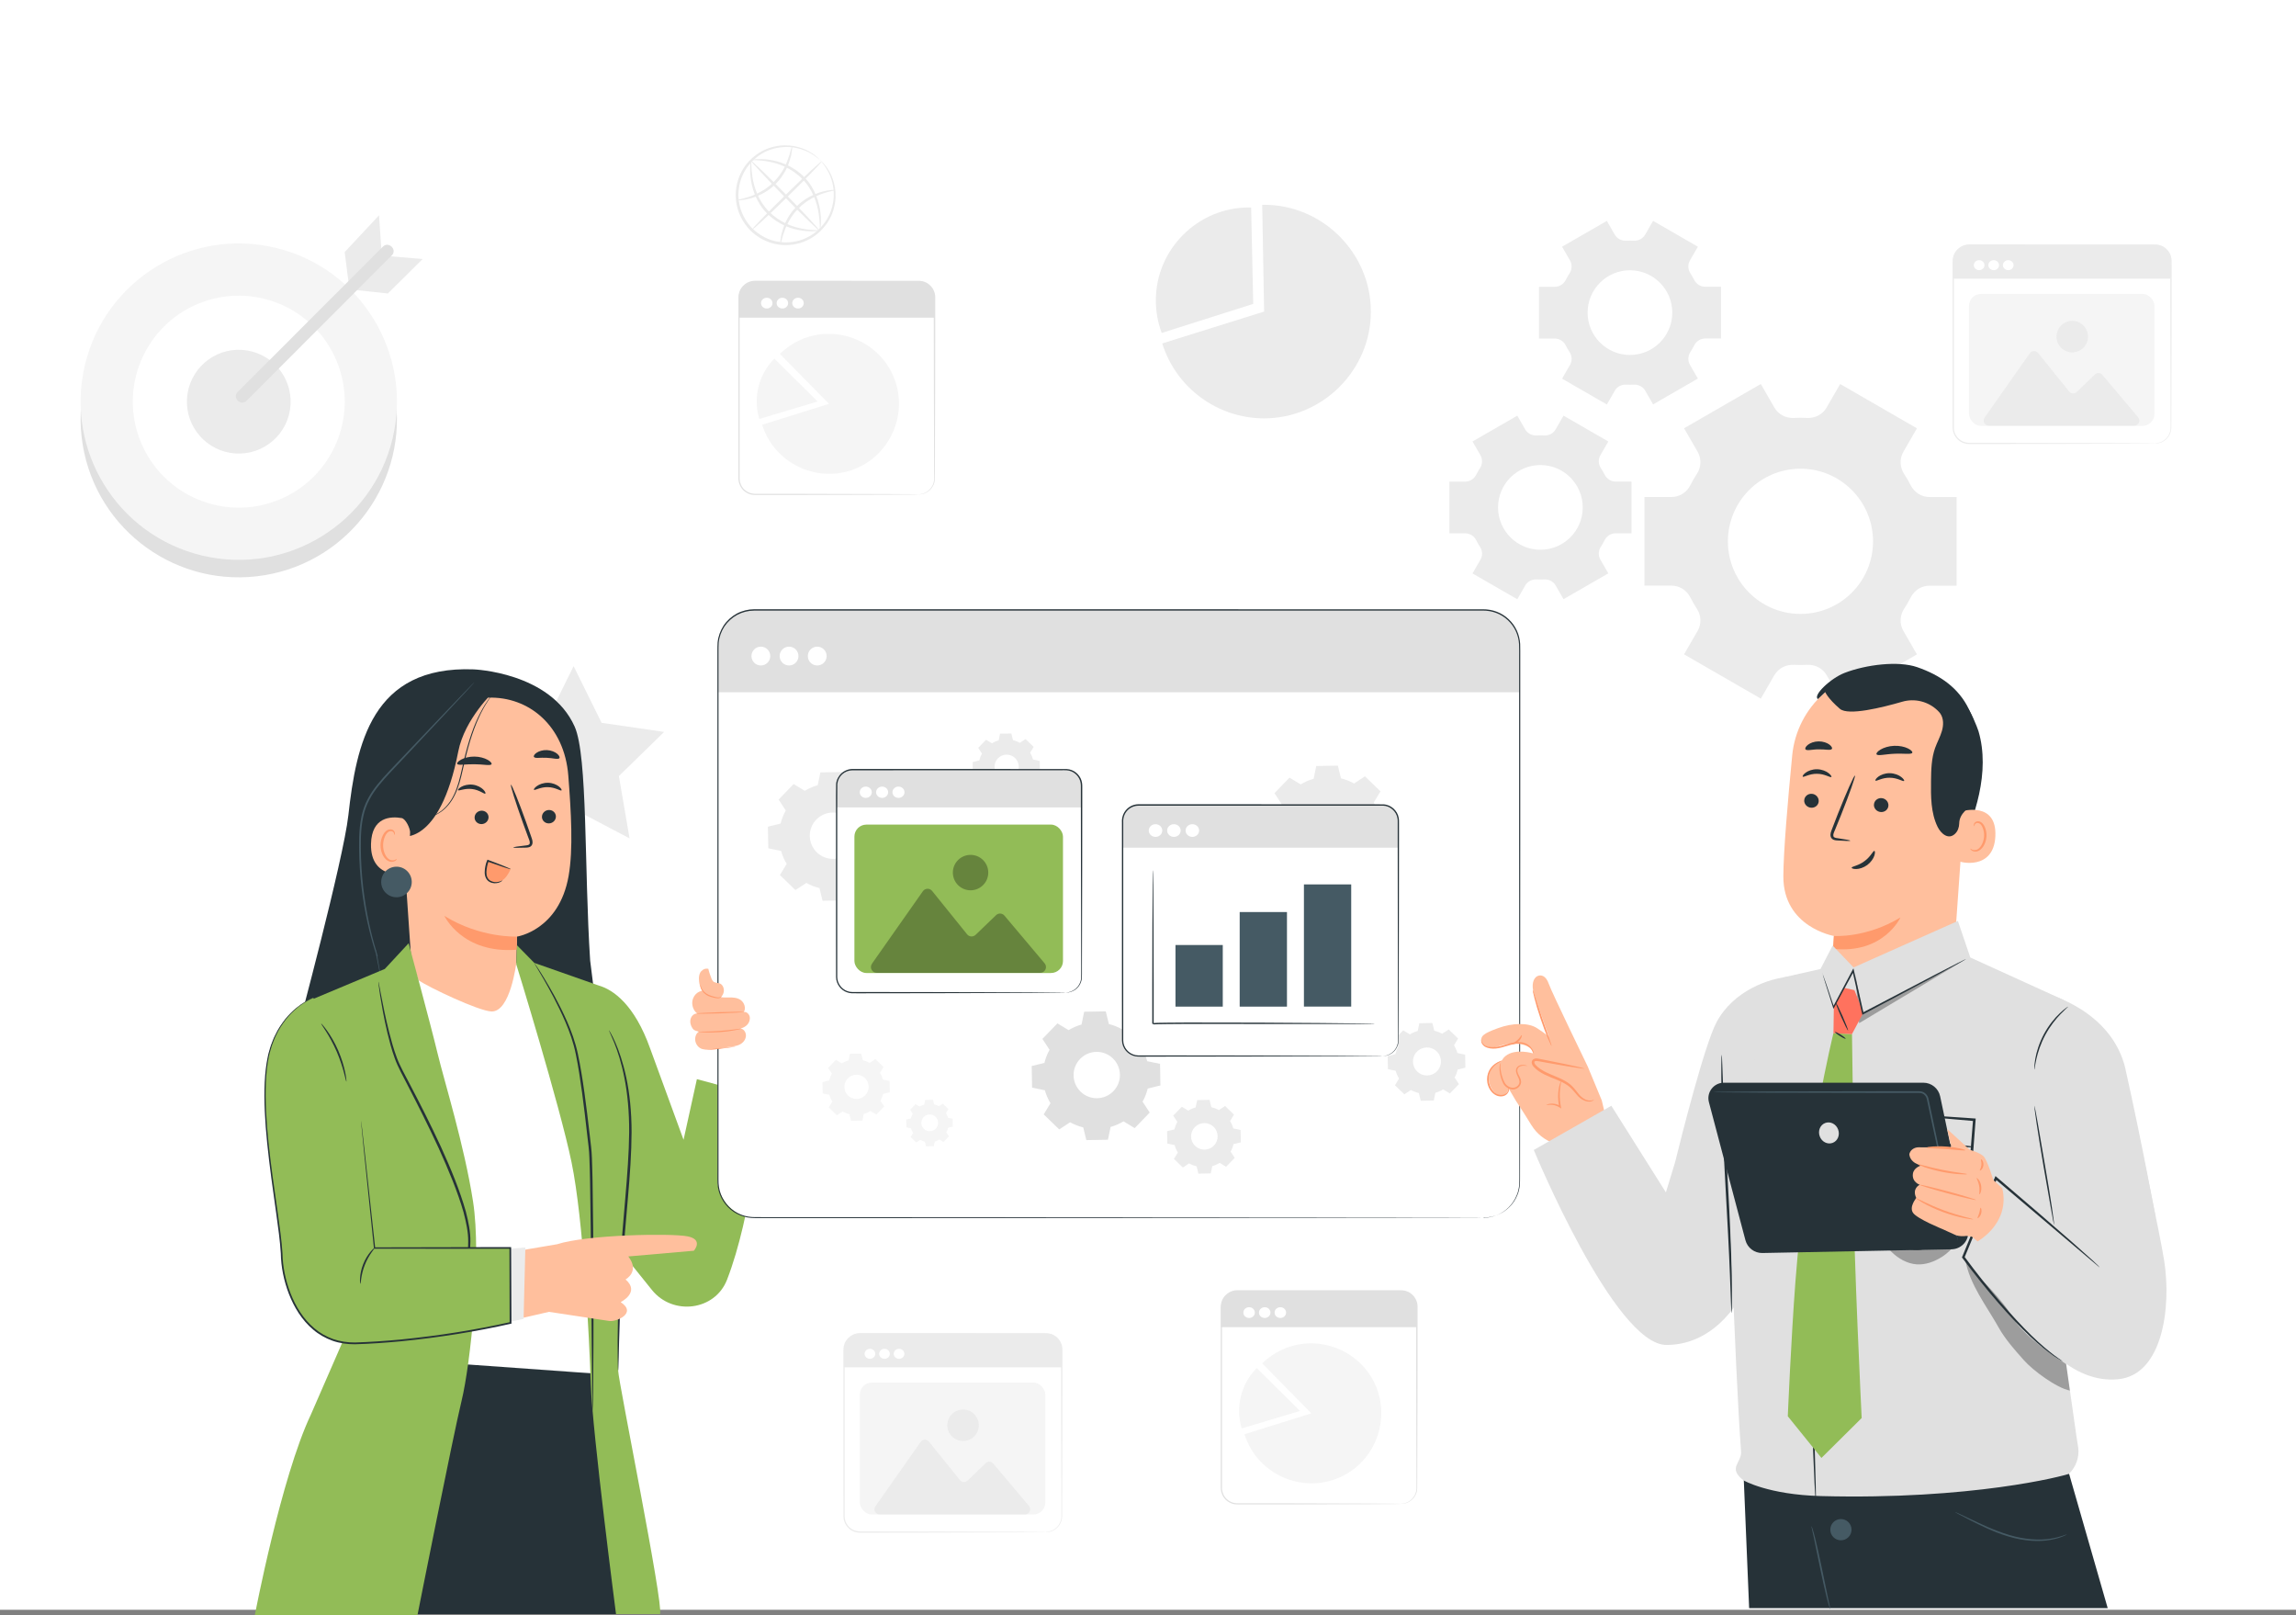
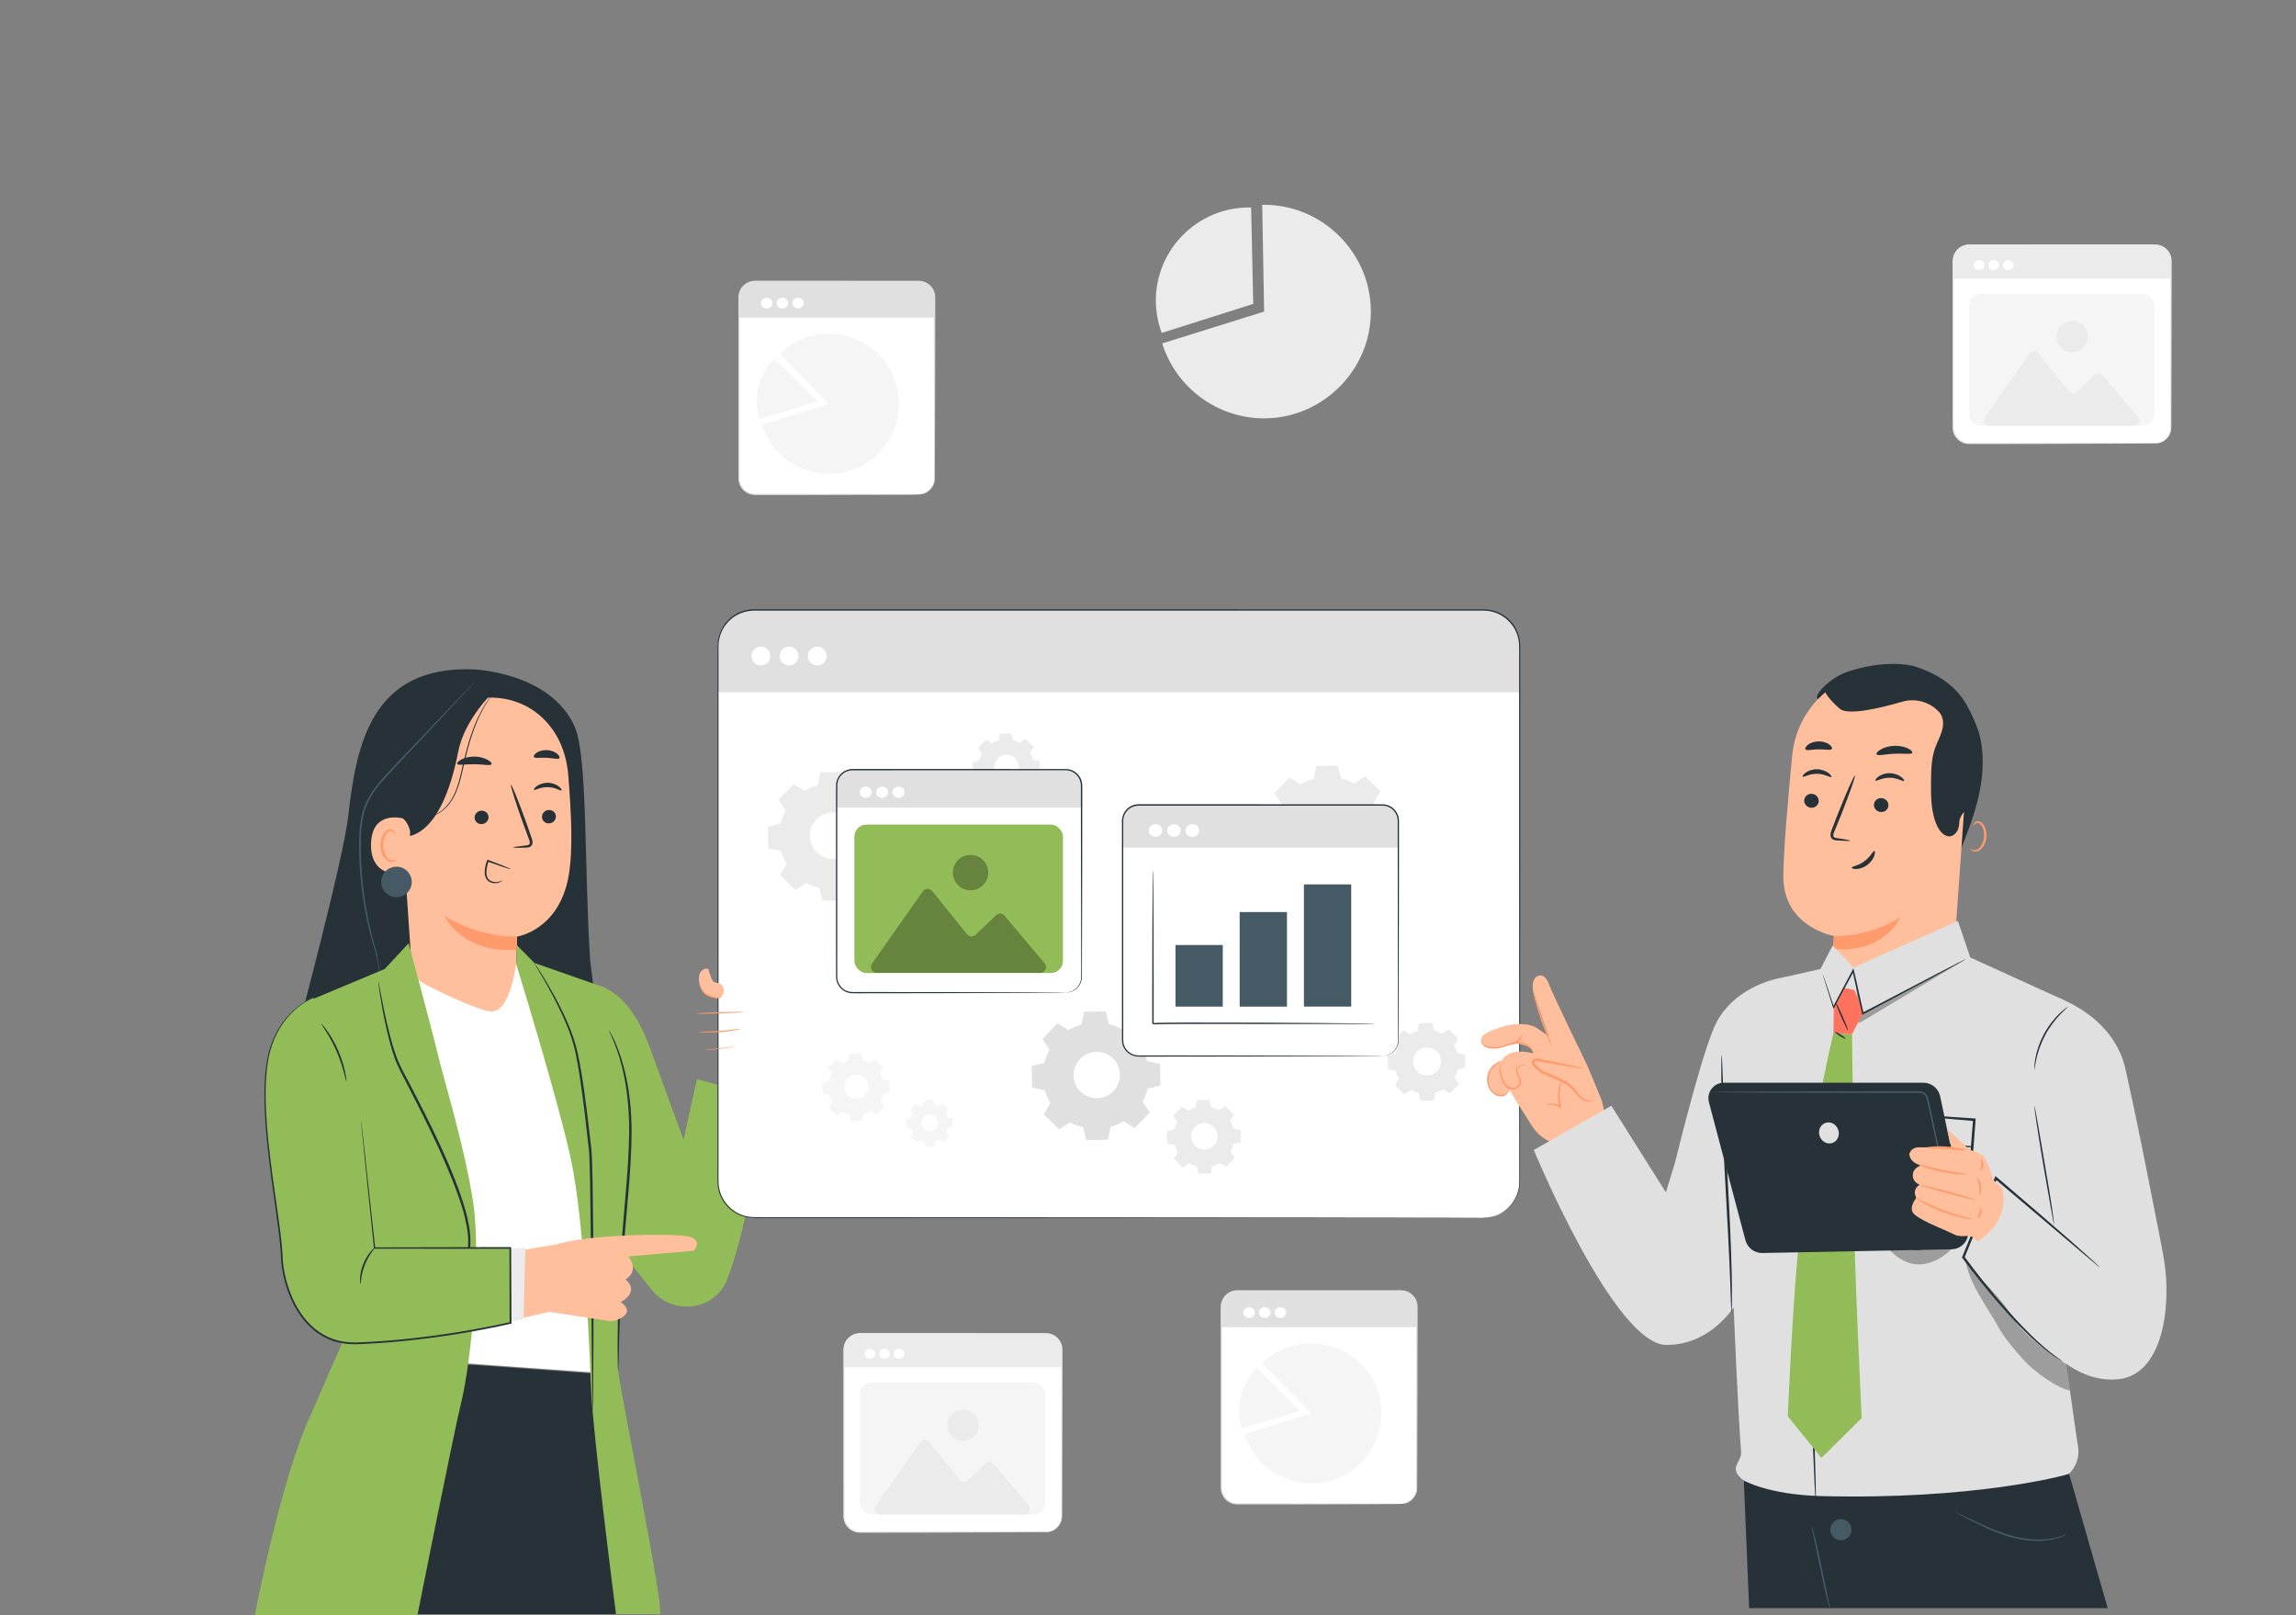
<svg xmlns="http://www.w3.org/2000/svg" viewBox="0 0 495.34 348.34" data-name="Layer 2" id="Layer_2">
  <rect x="0" y="0" width="495.34" height="348.34" fill="#808080" stroke="none" />
  <defs>
    <style>
      .cls-1 {
        fill: #fff;
      }

      .cls-2 {
        fill: #f5f5f5;
      }

      .cls-3 {
        fill: #455a64;
      }

      .cls-4 {
        fill: #ffbf9d;
      }

      .cls-5 {
        fill: #e0e0e0;
      }

      .cls-6 {
        fill: #ff9a6c;
      }

      .cls-7 {
        fill: #ff725e;
      }

      .cls-8 {
        opacity: .3;
      }

      .cls-9 {
        clip-path: url(#clippath);
      }

      .cls-10 {
        fill: #ebebeb;
      }

      .cls-11 {
        fill: none;
      }

      .cls-12 {
        fill: #92bc57;
      }

      .cls-13 {
        fill: #263238;
      }
    </style>
    <clipPath id="clippath">
-       <rect height="347.2" width="495.34" class="cls-11" />
-     </clipPath>
+       </clipPath>
  </defs>
  <g data-name="Background Complete" id="Background_Complete">
    <g class="cls-9">
      <rect height="347.2" width="502.95" x="-7.61" class="cls-1" />
      <g>
        <path d="M177.09,34.65s-.2-.13-.53-.41c-.16-.15-.37-.32-.64-.5-.26-.19-.55-.41-.92-.6-.7-.44-1.64-.84-2.78-1.13-1.13-.29-2.48-.42-3.94-.22-1.45,.2-3.02,.71-4.44,1.69-1.4,.98-2.72,2.35-3.53,4.11-.43,.86-.72,1.82-.87,2.82-.1,.5-.1,1.01-.14,1.52,.02,.51,.03,1.03,.12,1.55,.28,2.08,1.28,4.12,2.82,5.72,1.57,1.57,3.59,2.62,5.66,2.94,.52,.1,1.04,.12,1.55,.15,.51-.02,1.03-.02,1.52-.11,1-.13,1.96-.4,2.83-.81,1.78-.77,3.18-2.06,4.18-3.44,1.01-1.4,1.55-2.96,1.78-4.4,.23-1.45,.12-2.8-.14-3.94-.27-1.14-.65-2.09-1.08-2.8-.19-.37-.4-.67-.58-.93-.17-.27-.34-.48-.48-.65-.28-.34-.42-.53-.4-.54,.01-.01,.18,.15,.49,.47,.16,.16,.34,.36,.53,.62,.2,.26,.43,.55,.64,.92,.46,.71,.89,1.67,1.2,2.84,.3,1.17,.44,2.56,.23,4.08-.21,1.5-.75,3.14-1.79,4.62-1.04,1.46-2.49,2.83-4.36,3.65-.92,.44-1.93,.73-2.98,.88-.52,.09-1.06,.1-1.61,.12-.54-.03-1.09-.04-1.64-.15-2.19-.33-4.33-1.43-5.98-3.09-1.63-1.69-2.68-3.85-2.97-6.04-.09-.55-.1-1.1-.12-1.64,.03-.54,.05-1.08,.15-1.6,.17-1.05,.48-2.05,.93-2.96,.86-1.85,2.26-3.27,3.74-4.28,1.5-1.01,3.15-1.51,4.65-1.69,1.52-.18,2.91-.01,4.07,.31,1.16,.33,2.11,.78,2.81,1.25,.37,.21,.66,.45,.91,.66,.26,.19,.46,.38,.61,.55,.31,.31,.47,.49,.46,.5Z" class="cls-10" />
        <path d="M170.9,31.57s.03,.26-.03,.71c-.04,.24-.08,.52-.12,.83-.03,.16-.05,.33-.09,.51-.05,.18-.11,.37-.17,.56-.4,1.58-1.36,3.76-3.2,5.53-.23,.22-.46,.43-.68,.64-.25,.19-.49,.37-.73,.55-.12,.09-.24,.18-.36,.26-.13,.08-.25,.15-.37,.22-.25,.14-.48,.3-.73,.42-.98,.49-1.9,.84-2.7,1.04-1.6,.42-2.63,.37-2.63,.3,0-.09,.99-.18,2.51-.69,.76-.25,1.64-.62,2.56-1.12,.23-.13,.45-.28,.69-.42,.12-.07,.23-.15,.35-.22,.11-.08,.22-.17,.34-.26,.23-.17,.46-.35,.69-.53,.21-.2,.43-.41,.65-.62,1.75-1.68,2.73-3.73,3.21-5.24,.07-.19,.14-.36,.2-.54,.05-.17,.09-.34,.13-.49,.08-.29,.15-.56,.22-.79,.13-.43,.22-.67,.26-.67Z" class="cls-10" />
        <path d="M168.34,52.58s-.03-.26,.03-.71c.04-.24,.08-.52,.12-.83,.03-.16,.05-.33,.09-.51,.05-.18,.11-.37,.17-.56,.4-1.58,1.36-3.76,3.2-5.53,.23-.22,.46-.43,.68-.64,.25-.19,.49-.37,.73-.55,.12-.09,.24-.18,.36-.26,.13-.08,.25-.15,.37-.22,.25-.14,.48-.3,.73-.42,.98-.49,1.9-.84,2.7-1.04,1.6-.42,2.63-.37,2.63-.3,0,.09-.99,.18-2.51,.69-.76,.25-1.64,.62-2.56,1.12-.23,.13-.45,.28-.69,.42-.12,.07-.23,.15-.35,.22-.11,.08-.22,.17-.34,.26-.23,.17-.46,.35-.69,.53-.21,.2-.43,.41-.65,.62-1.75,1.68-2.73,3.73-3.21,5.24-.07,.19-.14,.36-.2,.54-.05,.17-.09,.34-.13,.49-.08,.29-.15,.56-.22,.79-.13,.43-.22,.67-.26,.67Z" class="cls-10" />
        <path d="M177.26,34.82c.11,.11-3.17,3.51-7.32,7.58-4.16,4.07-7.61,7.28-7.73,7.17-.11-.11,3.17-3.51,7.32-7.58,4.15-4.07,7.61-7.28,7.73-7.17Z" class="cls-10" />
        <path d="M176.77,49.71c-.11,.11-3.51-3.16-7.58-7.32-4.07-4.15-7.28-7.61-7.17-7.72,.11-.11,3.51,3.16,7.58,7.32,4.07,4.15,7.28,7.61,7.16,7.72Z" class="cls-10" />
        <path d="M176.76,49.69c.02,.07-1.36,.35-3.57,.07-1.1-.15-2.4-.44-3.76-1.03-1.35-.59-2.75-1.49-3.95-2.7-1.21-1.22-2.06-2.65-2.61-4.02-.55-1.37-.82-2.68-.94-3.78-.24-2.21,.03-3.58,.1-3.57,.09,0-.03,1.37,.3,3.51,.17,1.07,.47,2.33,1.03,3.64,.55,1.31,1.38,2.66,2.53,3.81,1.15,1.16,2.47,2.03,3.76,2.63,1.29,.59,2.55,.92,3.61,1.11,2.14,.38,3.5,.24,3.5,.33Z" class="cls-10" />
        <path d="M162.19,34.5c-.02-.07,1.36-.35,3.57-.07,1.1,.15,2.4,.44,3.76,1.03,1.35,.59,2.75,1.49,3.95,2.7,1.21,1.22,2.06,2.65,2.61,4.02,.55,1.37,.82,2.68,.94,3.78,.24,2.21-.03,3.58-.1,3.57-.09,0,.03-1.37-.3-3.51-.17-1.07-.47-2.33-1.03-3.64-.55-1.31-1.38-2.66-2.53-3.81-1.15-1.16-2.47-2.03-3.76-2.63-1.29-.59-2.55-.92-3.61-1.11-2.14-.38-3.5-.24-3.5-.33Z" class="cls-10" />
      </g>
      <polygon points="123.75 143.67 129.79 155.9 143.28 157.86 133.52 167.38 135.82 180.82 123.75 174.47 111.68 180.82 113.99 167.38 104.22 157.86 117.72 155.9 123.75 143.67" class="cls-10" />
      <g>
        <circle transform="translate(-13.93 9.51) rotate(-9.3)" r="34.12" cy="90.4" cx="51.51" class="cls-5" />
        <circle transform="translate(-44.68 116.71) rotate(-76.63)" r="34.12" cy="86.63" cx="51.51" class="cls-2" />
        <circle transform="translate(-29.08 26.11) rotate(-22.36)" r="22.86" cy="86.63" cx="51.51" class="cls-1" />
        <circle transform="translate(-42.27 123.55) rotate(-80.75)" r="11.19" cy="86.63" cx="51.51" class="cls-10" />
        <polygon points="75.29 61.65 74.36 54.37 81.77 46.44 82.31 54.29 75.29 61.65" class="cls-10" />
        <polygon points="91.19 55.86 83.68 55.24 76.14 62.49 83.68 63.3 91.19 55.86" class="cls-10" />
        <path d="M82.61,53.19c-3.54,3.54-7.08,7.08-10.62,10.63-5.62,5.62-11.23,11.24-16.85,16.86-1.29,1.29-2.58,2.58-3.87,3.87-1.23,1.23,.69,3.12,1.92,1.89,3.54-3.54,7.08-7.08,10.62-10.63,5.62-5.62,11.23-11.24,16.85-16.86,1.29-1.29,2.58-2.58,3.87-3.87,1.23-1.23-.69-3.12-1.92-1.89h0Z" class="cls-5" />
      </g>
      <g>
        <circle transform="translate(84.06 653.13) rotate(-80.7)" r="24.4" cy="277.09" cx="426.44" class="cls-5" />
        <circle transform="translate(-51.88 106.02) rotate(-13.37)" r="24.4" cy="274.4" cx="426.44" class="cls-2" />
        <circle transform="translate(10.44 564.38) rotate(-67.64)" r="16.34" cy="274.4" cx="426.44" class="cls-1" />
        <circle transform="translate(-38.54 72.07) rotate(-9.25)" r="8" cy="274.4" cx="426.44" class="cls-10" />
        <polygon points="409.43 256.54 410.09 251.33 404.79 245.66 404.41 251.28 409.43 256.54" class="cls-10" />
        <polygon points="398.05 252.39 403.43 251.96 408.82 257.14 403.43 257.72 398.05 252.39" class="cls-10" />
        <path d="M404.19,250.49c2.53,2.53,5.06,5.07,7.6,7.6,4.02,4.02,8.03,8.04,12.05,12.05,.92,.92,1.85,1.85,2.77,2.77,.88,.88-.49,2.23-1.37,1.35-2.53-2.53-5.06-5.07-7.6-7.6-4.02-4.02-8.03-8.04-12.05-12.05-.92-.92-1.85-1.85-2.77-2.77-.88-.88,.49-2.23,1.37-1.35h0Z" class="cls-5" />
      </g>
      <path d="M382.82,145.61c.86-1.49,2.5-2.31,4.22-2.22,.47,.02,.94,.04,1.41,.04s.95-.01,1.42-.04c1.71-.09,3.35,.73,4.2,2.22l2.93,5.08,16.56-9.55-2.93-5.08c-.86-1.49-.77-3.33,.17-4.77,.52-.79,1-1.62,1.43-2.46,.78-1.53,2.32-2.51,4.04-2.51h5.85v-19.12h-5.85c-1.71,0-3.26-.98-4.04-2.51-.43-.85-.91-1.67-1.43-2.46-.94-1.44-1.03-3.27-.17-4.77l2.93-5.08-16.56-9.55-2.95,5.1c-.86,1.48-2.49,2.3-4.2,2.21-.47-.02-.94-.04-1.41-.04s-.94,.01-1.41,.04c-1.72,.09-3.36-.73-4.22-2.23l-2.93-5.09-16.56,9.55,2.93,5.07c.86,1.49,.78,3.32-.16,4.76-.52,.8-1,1.62-1.43,2.48-.78,1.53-2.32,2.51-4.04,2.51h-5.85v19.12h5.85c1.72,0,3.26,.98,4.04,2.51,.43,.85,.91,1.68,1.43,2.48,.94,1.44,1.02,3.27,.16,4.76l-2.93,5.07,16.56,9.55,2.93-5.08Zm-10.04-28.85c0-8.65,7.02-15.67,15.66-15.67s15.65,7.02,15.65,15.67-7,15.65-15.65,15.65-15.66-7-15.66-15.65Z" class="cls-10" />
      <path d="M329.05,126.27c.5-.87,1.46-1.35,2.46-1.3,.27,.01,.55,.02,.82,.02s.55,0,.83-.02c1-.05,1.95,.43,2.45,1.29l1.71,2.97,9.66-5.57-1.71-2.96c-.5-.87-.45-1.94,.1-2.78,.3-.46,.58-.94,.83-1.44,.45-.89,1.36-1.46,2.36-1.46h3.42v-11.16h-3.42c-1,0-1.9-.57-2.36-1.46-.25-.5-.53-.98-.83-1.44-.55-.84-.6-1.91-.1-2.78l1.71-2.96-9.66-5.57-1.72,2.98c-.5,.87-1.45,1.34-2.45,1.29-.27-.01-.55-.02-.82-.02s-.55,0-.82,.02c-1,.05-1.96-.43-2.46-1.3l-1.71-2.97-9.66,5.57,1.71,2.96c.5,.87,.45,1.94-.09,2.78-.3,.46-.58,.95-.83,1.44-.45,.89-1.36,1.47-2.36,1.47h-3.41v11.16h3.41c1,0,1.9,.57,2.36,1.47,.25,.5,.53,.98,.83,1.44,.55,.84,.6,1.91,.09,2.78l-1.71,2.96,9.66,5.57,1.71-2.96Zm-5.86-16.83c0-5.05,4.1-9.14,9.14-9.14s9.13,4.1,9.13,9.14-4.09,9.13-9.13,9.13-9.14-4.09-9.14-9.13Z" class="cls-10" />
      <path d="M348.37,84.26c.5-.87,1.46-1.35,2.46-1.3,.27,.01,.55,.02,.82,.02s.55,0,.83-.02c1-.05,1.95,.43,2.45,1.29l1.71,2.97,9.66-5.57-1.71-2.96c-.5-.87-.45-1.94,.1-2.78,.3-.46,.58-.94,.83-1.44,.45-.89,1.36-1.46,2.36-1.46h3.42v-11.16h-3.42c-1,0-1.9-.57-2.36-1.46-.25-.5-.53-.98-.83-1.44-.55-.84-.6-1.91-.1-2.78l1.71-2.96-9.66-5.57-1.72,2.98c-.5,.87-1.45,1.34-2.45,1.29-.27-.01-.55-.02-.82-.02s-.55,0-.82,.02c-1,.05-1.96-.43-2.46-1.3l-1.71-2.97-9.66,5.57,1.71,2.96c.5,.87,.45,1.94-.09,2.78-.3,.46-.58,.95-.83,1.44-.45,.89-1.36,1.47-2.36,1.47h-3.41v11.16h3.41c1,0,1.9,.57,2.36,1.47,.25,.5,.53,.98,.83,1.44,.55,.84,.6,1.91,.09,2.78l-1.71,2.96,9.66,5.57,1.71-2.96Zm-5.86-16.83c0-5.05,4.1-9.14,9.14-9.14s9.13,4.1,9.13,9.14-4.09,9.13-9.13,9.13-9.14-4.09-9.14-9.13Z" class="cls-10" />
    </g>
    <g>
      <path d="M164.81,236.65l-14.46-3.9-2.88,13.08-7.22-19.73c-3.36-9.43-7.97-12.68-11.14-13.56l-1.15,1.49,3.04,52.19,9.64,11.99c4.51,5.61,13.6,4.5,16.21-2.2,5.41-13.93,7.25-35.12,7.96-39.36Z" class="cls-12" />
      <path d="M62.99,348.13h72.32l-7.58-51.92-46.1-3.3s-7.95,7.79-10.58,16.94c-2.63,9.15-8.06,38.28-8.06,38.28Z" class="cls-13" />
      <g>
        <g>
          <g>
            <path d="M75.15,175.89c1.71-15.4,5.07-32.36,27.02-31.52,0,0,16.54,.58,21.8,12.33,2.85,6.36,2.05,30.54,3.35,50.47l3.21,25.58-66.4-10.26s9.95-37.03,11.02-46.61Z" class="cls-13" />
            <path d="M105.29,150.47l-1.41-1.26-14.61,6.46c-2.14,.19-3.78,1.98-3.77,4.13l3.34,49.01c.09,3.27-.79,5.32,1.27,7.86l14.16,16.94c4.95,6.11,4.06-7.67,7.59-14.69,.25-.49-.95-2.25-.88-2.59,.07-.43,.17-.72,.19-1.09,.31-3.9,.23-7.26,.23-7.26,.12-4.27,.15-6.02,.16-5.98,0,0,9.04-1.34,11.11-13.06,1.03-5.83,.54-13.79-.06-21.62-.83-10.84-8.57-17.14-17.29-16.85Z" class="cls-4" />
            <path d="M105.4,176.24c.01,.8-.65,1.47-1.48,1.5-.83,.03-1.52-.59-1.53-1.39-.01-.8,.65-1.47,1.48-1.5,.83-.03,1.52,.59,1.53,1.39Z" class="cls-13" />
            <path d="M119.93,176.09c.01,.8-.65,1.47-1.48,1.5-.83,.03-1.52-.59-1.53-1.39-.01-.8,.65-1.47,1.48-1.5,.83-.03,1.52,.59,1.53,1.39Z" class="cls-13" />
            <path d="M121.14,170.47c-.19,.19-1.32-.67-2.94-.7-1.62-.05-2.83,.77-3,.57-.09-.09,.11-.44,.64-.81,.52-.37,1.39-.72,2.4-.7,1.01,.02,1.85,.41,2.34,.8,.49,.39,.66,.75,.56,.84Z" class="cls-13" />
-             <path d="M104.71,171.17c-.21,.17-1.24-.8-2.85-.99-1.61-.21-2.89,.47-3.04,.25-.07-.1,.15-.43,.72-.74,.55-.31,1.46-.57,2.46-.45,1,.13,1.8,.6,2.24,1.03,.45,.44,.57,.81,.47,.89Z" class="cls-13" />
            <path d="M110.75,182.78c0-.09,1.01-.25,2.64-.43,.41-.04,.81-.11,.88-.39,.1-.3-.06-.75-.26-1.23-.37-1.01-.76-2.07-1.17-3.18-1.62-4.52-2.79-8.24-2.61-8.3,.18-.06,1.65,3.55,3.27,8.07,.39,1.11,.76,2.18,1.12,3.19,.15,.47,.41,1.01,.19,1.63-.12,.31-.42,.53-.69,.59-.27,.08-.5,.08-.71,.09-1.65,.06-2.67,.05-2.67-.04Z" class="cls-13" />
            <path d="M111.54,202s-7.92,.37-15.67-4.47c0,0,3.82,8.21,15.6,7.31l.07-2.84Z" class="cls-6" />
            <path d="M106.05,164.81c-.21,.42-1.8,.02-3.71,.02-1.92-.04-3.51,.33-3.71-.09-.09-.2,.23-.58,.89-.93,.66-.35,1.68-.64,2.83-.63,1.15,.01,2.17,.32,2.82,.68,.66,.36,.97,.75,.88,.95Z" class="cls-13" />
            <path d="M120.68,163.52c-.29,.36-1.4-.04-2.75-.08-1.34-.09-2.49,.2-2.74-.19-.11-.19,.07-.56,.58-.9,.5-.34,1.32-.61,2.24-.57,.92,.05,1.72,.39,2.18,.78,.47,.39,.62,.77,.49,.95Z" class="cls-13" />
            <path d="M86.47,180.38s8.38,2.31,12.4-18.32c1.38-7.05,7.68-12.94,7.68-12.94l-2.66-.71s-16.21,5.15-16.48,5.36c-.27,.22-3.85,8.6-3.85,8.6l2.9,18Z" class="cls-13" />
            <path d="M88.48,179.55c.01-.88-.96-2.96-1.83-3.11-2.3-.4-6.47-.29-6.61,5.58-.19,8.01,7.89,6.55,7.91,6.32,.02-.18,.47-5.77,.52-8.79Z" class="cls-4" />
            <path d="M85.59,185.25s-.14,.09-.38,.2c-.23,.1-.63,.16-1.04,0-.84-.33-1.52-1.69-1.52-3.14,0-.73,.17-1.42,.44-1.99,.26-.58,.65-.98,1.08-1.05,.43-.09,.72,.17,.81,.4,.1,.23,.05,.39,.09,.4,.02,.02,.18-.13,.12-.46-.03-.16-.12-.35-.3-.51-.19-.16-.47-.25-.77-.22-.62,.03-1.19,.58-1.49,1.21-.33,.63-.54,1.4-.54,2.22,.01,1.62,.8,3.15,1.95,3.51,.56,.16,1.03,0,1.28-.18,.25-.19,.3-.37,.27-.39Z" class="cls-6" />
            <path d="M91.96,176.28s.44-.04,1.19-.28c.75-.24,1.79-.76,2.79-1.75,.5-.49,.99-1.09,1.43-1.79,.43-.7,.81-1.5,1.13-2.38,.65-1.75,1.04-3.77,1.53-5.87,.49-2.11,1.04-4.1,1.65-5.87,.6-1.78,1.28-3.33,1.94-4.59,.65-1.26,1.28-2.23,1.74-2.87,.23-.33,.42-.56,.55-.73,.13-.16,.2-.25,.21-.24,0,0-.05,.1-.17,.27-.11,.17-.3,.42-.52,.75-.44,.66-1.04,1.63-1.67,2.89-.63,1.26-1.29,2.81-1.88,4.58-.6,1.77-1.14,3.75-1.63,5.86-.49,2.1-.89,4.13-1.56,5.89-.33,.88-.72,1.69-1.17,2.4-.45,.71-.96,1.31-1.47,1.8-1.04,.99-2.11,1.5-2.87,1.72-.77,.22-1.22,.2-1.22,.2Z" class="cls-13" />
            <path d="M82.15,210.77s-.04-.13-.1-.38c-.06-.28-.14-.65-.24-1.13-.2-1.02-.49-2.47-.86-4.32l.19-.03c.05,.29,.11,.61,.16,.94v-.03c.04,.11,.11,.23,.17,.35l-.2,.08c-1.06-3.24-2.24-7.61-2.99-12.79-.38-2.59-.65-5.38-.76-8.31-.07-2.92-.19-6.03,.49-9.16,.28-1.29,.73-2.54,1.34-3.68,.6-1.14,1.33-2.19,2.11-3.15,1.57-1.93,3.26-3.61,4.81-5.26,3.12-3.28,5.94-6.24,8.31-8.73,2.36-2.46,4.28-4.46,5.63-5.87,.66-.67,1.17-1.2,1.54-1.58,.17-.17,.3-.3,.41-.41,.09-.09,.14-.13,.15-.13,0,0-.04,.06-.12,.16-.1,.11-.23,.25-.38,.43-.36,.39-.86,.94-1.49,1.63-1.33,1.42-3.22,3.45-5.54,5.94-2.36,2.51-5.15,5.48-8.25,8.79-1.54,1.66-3.24,3.35-4.78,5.26-1.54,1.9-2.85,4.14-3.37,6.69-.67,3.06-.55,6.15-.49,9.07,.11,2.92,.36,5.7,.73,8.28,.72,5.17,1.86,9.53,2.87,12.77l-.2,.08c-.06-.13-.12-.25-.17-.36h0s0-.03,0-.03c-.05-.33-.1-.65-.15-.94l.19-.03c.33,1.85,.59,3.31,.77,4.34,.08,.48,.14,.86,.19,1.14,.04,.26,.06,.39,.05,.39Z" class="cls-3" />
          </g>
          <path d="M82.24,190.33c.06,1.82,1.58,3.25,3.4,3.19,1.82-.06,3.25-1.58,3.19-3.4-.06-1.82-1.58-3.25-3.4-3.19-1.82,.06-3.25,1.58-3.19,3.4Z" class="cls-3" />
        </g>
        <g>
          <path d="M130.63,225.24s.06,.26,.12,.76c.06,.56,.14,1.28,.23,2.18,.21,1.89,.4,4.65,.58,8.05,.35,6.81,.34,16.23,0,26.61-.34,10.39-.62,19.78-.52,26.58,.04,3.4,.1,6.15,.19,8.05,.03,.9,.05,1.63,.07,2.19,0,.5,0,.77-.02,.77-.02,0-.06-.26-.1-.76-.05-.56-.11-1.29-.18-2.19-.16-1.9-.29-4.65-.38-8.06-.2-6.81,.01-16.23,.35-26.61,.34-10.38,.41-19.78,.17-26.57-.12-3.4-.25-6.15-.39-8.05-.05-.9-.09-1.63-.12-2.19-.02-.5-.02-.77,0-.77Z" class="cls-13" />
          <g>
            <path d="M76.35,229.01l8.08,63.89,43.72,3.13,2.83,1.44-2.89-52.79-15.18-36.09-1.52-.93s-1.27,10.67-5.38,10.49c-2.8-.12-13.38-5.15-15.71-6.71l-2.33-6.79-11.62,24.36Z" class="cls-1" />
            <g>
              <path d="M67.05,305.14l9.3-21.33-9.01-68.26,15.68-6.57,5.14-5.54s4.77,17.61,6.25,23.78c1.49,6.17,5.74,19.73,7.64,31.88,1.9,12.16-.56,35.17-2.45,42.95-1.89,7.78-9.53,46.28-9.53,46.28H54.98s5.67-29.69,12.07-43.19Z" class="cls-12" />
              <path d="M111.54,203.88l3.72,3.79,13.86,4.87s4.08,15.98,4.24,20.91c.16,4.92-.08,59.58,0,62.15,.08,2.57,9.82,50.36,9.04,52.53h-9.5s-5.1-39.27-5.44-49.55c-.34-10.28-1.6-35.53-4.15-47.88-2.55-12.35-11.93-42.72-11.93-42.72l.16-4.1Z" class="cls-12" />
              <path d="M127.88,304.31s-.02-.09-.03-.26c0-.2-.02-.45-.03-.75-.01-.7-.03-1.67-.05-2.88-.03-2.55-.06-6.17-.11-10.61-.08-8.96-.13-21.34-.36-35-.04-1.71-.07-3.4-.14-5.05-.04-1.65-.28-3.27-.46-4.87-.36-3.2-.72-6.29-1.12-9.22-.4-2.93-.82-5.71-1.35-8.28-.52-2.57-1.35-4.87-2.23-6.92-1.77-4.1-3.56-7.26-4.8-9.43-.62-1.05-1.1-1.88-1.46-2.48-.15-.26-.28-.47-.38-.65-.08-.15-.12-.22-.12-.23,0,0,.06,.06,.16,.2,.11,.17,.26,.37,.43,.62,.37,.55,.9,1.36,1.55,2.44,1.3,2.14,3.15,5.28,4.97,9.39,.9,2.05,1.77,4.39,2.32,6.98,.55,2.59,1,5.37,1.41,8.31,.41,2.94,.78,6.03,1.15,9.23,.18,1.6,.42,3.23,.47,4.91,.07,1.67,.1,3.36,.14,5.07,.23,13.67,.21,26.05,.19,35.01-.03,4.44-.05,8.06-.07,10.61-.02,1.22-.04,2.18-.05,2.89-.01,.3-.02,.55-.03,.75,0,.17-.02,.26-.03,.26Z" class="cls-13" />
            </g>
          </g>
          <path d="M101.83,284.59s-.07-.26-.15-.77c-.07-.5-.16-1.25-.26-2.21-.19-1.93-.4-4.72-.46-8.18-.03-1.73-.02-3.63,.05-5.66,.02-2-.44-4.13-1.01-6.33-1.26-4.38-3.2-9.05-5.39-13.87-2.22-4.81-4.51-9.33-6.62-13.42-1.03-2.05-2.14-3.96-2.83-5.91-.7-1.93-1.17-3.78-1.58-5.46-.8-3.38-1.26-6.14-1.57-8.05-.15-.96-.25-1.7-.31-2.21-.06-.51-.08-.77-.06-.78,.02,0,.08,.26,.17,.76,.1,.55,.24,1.28,.42,2.19,.37,1.9,.89,4.65,1.74,8,.43,1.67,.92,3.5,1.63,5.4,.69,1.89,1.81,3.79,2.86,5.84,2.14,4.08,4.44,8.6,6.67,13.42,2.2,4.83,4.12,9.53,5.37,13.96,.57,2.23,1.02,4.39,.98,6.47-.09,2.03-.12,3.92-.12,5.64,0,3.45,.16,6.24,.28,8.17,.07,.92,.12,1.66,.16,2.22,.04,.51,.05,.77,.04,.78Z" class="cls-13" />
          <path d="M131.42,222.24s.15,.22,.38,.65c.25,.43,.56,1.09,.95,1.95,.76,1.72,1.67,4.3,2.37,7.6,.7,3.29,1.14,7.3,1.14,11.75-.02,4.45-.36,9.32-.81,14.42-.94,10.2-1.54,19.43-1.74,26.14-.12,3.35-.19,6.06-.23,7.94-.03,.89-.05,1.61-.07,2.16-.02,.49-.04,.75-.06,.75-.02,0-.04-.26-.05-.75,0-.55-.02-1.27-.04-2.16-.03-1.88-.02-4.59,.05-7.95,.1-6.71,.64-15.98,1.58-26.17,.44-5.1,.81-9.96,.85-14.38,.02-4.42-.37-8.4-1.02-11.67-.64-3.28-1.49-5.86-2.19-7.59-.36-.86-.64-1.54-.85-1.98-.2-.45-.3-.69-.28-.7Z" class="cls-13" />
        </g>
      </g>
      <g>
-         <path d="M105.25,185.64c-.5,.75-.55,1.84-.5,2.73,.03,.54,.17,1.1,.55,1.48,.36,.36,.89,.53,1.4,.52s1.01-.17,1.48-.38c.88-.49,1.49-1.43,1.99-2.55-1.29-.45-3.56-1.37-4.92-1.8Z" class="cls-6" />
        <path d="M108.43,189.86c.05,.01-.53,.67-1.8,.64-.31-.03-.64-.1-.97-.27-.34-.16-.64-.48-.82-.85-.19-.37-.28-.82-.27-1.26,0-.44,.06-.88,.15-1.33,.09-.43,.19-.83,.38-1.23l.07-.15,.15,.06c1.4,.52,2.62,1,3.49,1.35,.87,.35,1.38,.59,1.37,.63-.02,.04-.56-.11-1.45-.4-.89-.29-2.12-.72-3.53-1.22l.23-.1c-.15,.33-.25,.73-.34,1.14-.16,.85-.26,1.72,.06,2.36,.3,.67,.96,.93,1.51,1.01,.55,.07,1.01-.07,1.31-.17,.3-.11,.44-.22,.46-.2Z" class="cls-13" />
      </g>
    </g>
    <g>
      <path d="M149.68,269.77s2.2-2.42-1.37-3.12c-3.57-.69-21.69-.37-28.13,1.71l-8.74,1.48,1.53,14.36,5.46-1.26s11.53,1.74,13.02,1.97c1.5,.23,6.07-1.68,2.45-4.07,0,0,4.3-2.11,1.05-4.89,0,0,3.16-1.67,.6-4.96l14.12-1.23Z" class="cls-4" />
      <polygon points="109.95 269.33 113.34 269.06 112.96 284.46 109.66 285.14 109.95 269.33" class="cls-10" />
      <g>
        <path d="M67.6,215.21s-8.27,2.84-9.99,14.19c-1.87,12.36,3.01,33.9,3.21,41.72,.15,5.77,3.94,19.07,16.26,18.61,17.24-.64,33.08-4.41,33.08-4.41l-.06-16.18-29.29,.02-2.91-27.45" class="cls-12" />
        <path d="M77.9,241.71s.03,.16,.07,.48c.04,.33,.1,.8,.17,1.41,.14,1.25,.35,3.08,.61,5.43,.52,4.74,1.26,11.6,2.19,20.12l-.14-.12c8.23-.02,18.2-.04,29.29-.06h.18s0,.18,0,.18c.02,5.13,.04,10.56,.07,16.18v.15s-.15,.03-.15,.03c-7.4,1.66-15.39,2.96-23.69,3.78-3.34,.31-6.64,.55-9.92,.64-1.65,.01-3.3-.22-4.84-.76-1.53-.55-2.97-1.36-4.18-2.4-2.46-2.07-4.12-4.85-5.23-7.69-1.1-2.85-1.7-5.85-1.75-8.76-.18-2.88-.59-5.69-.96-8.41-.38-2.72-.74-5.37-1.1-7.93-.67-5.12-1.21-9.91-1.4-14.3-.19-4.39-.07-8.4,.66-11.83,.07-.43,.2-.84,.32-1.25,.12-.4,.22-.81,.36-1.19,.31-.75,.54-1.5,.91-2.16,.62-1.37,1.43-2.49,2.18-3.47,1.57-1.9,3.14-3.06,4.26-3.71,.56-.33,1.01-.54,1.31-.67,.3-.13,.47-.17,.47-.17,0,0-.16,.07-.45,.21-.3,.14-.74,.36-1.29,.71-1.1,.66-2.64,1.83-4.18,3.74-.73,.97-1.52,2.09-2.13,3.45-.35,.66-.58,1.4-.88,2.15-.13,.38-.23,.78-.35,1.18-.12,.4-.24,.81-.31,1.24-.7,3.4-.8,7.4-.6,11.77,.2,4.38,.76,9.16,1.44,14.27,.36,2.56,.73,5.2,1.12,7.92,.37,2.73,.79,5.53,.98,8.44,.05,2.9,.65,5.82,1.74,8.64,1.1,2.79,2.73,5.52,5.13,7.53,1.18,1.01,2.57,1.8,4.06,2.33,1.5,.52,3.1,.75,4.71,.74,3.25-.1,6.55-.33,9.88-.64,8.27-.82,16.26-2.11,23.64-3.76l-.15,.19c-.02-5.62-.03-11.04-.04-16.18l.18,.18c-11.1,0-21.07-.02-29.29-.02h-.12s-.01-.12-.01-.12c-.88-8.53-1.58-15.39-2.07-20.13-.23-2.36-.42-4.19-.54-5.44-.06-.61-.1-1.08-.13-1.41-.03-.32-.03-.48-.03-.48Z" class="cls-13" />
      </g>
      <path d="M77.75,276.91c-.09,.02-.3-1.98,.6-4.24,.88-2.26,2.4-3.59,2.45-3.51,.1,.08-1.25,1.48-2.09,3.65-.87,2.16-.84,4.1-.97,4.09Z" class="cls-13" />
      <path d="M74.73,233.29c-.06,0-.21-.75-.53-1.95-.32-1.2-.83-2.84-1.58-4.58-.76-1.74-1.61-3.23-2.27-4.28-.66-1.05-1.11-1.68-1.07-1.72,.04-.03,.57,.54,1.3,1.56,.73,1.02,1.63,2.51,2.4,4.28,.76,1.76,1.24,3.44,1.49,4.67,.25,1.23,.3,2.01,.26,2.01Z" class="cls-13" />
    </g>
    <g>
      <g>
        <rect ry="7.78" rx="7.78" height="131.06" width="172.98" y="131.6" x="154.84" class="cls-1" />
        <path d="M162.5,131.6h157.36c4.42,0,8.02,3.59,8.02,8.02v9.68H154.84v-10.03c0-4.23,3.43-7.67,7.67-7.67Z" class="cls-5" />
        <path d="M320.04,262.66s.13-.01,.39-.03c.13-.01,.29,0,.48-.03,.19-.03,.41-.06,.66-.1,.25-.06,.52-.13,.82-.22,.29-.12,.63-.21,.96-.39,.68-.32,1.43-.79,2.13-1.49,.7-.69,1.36-1.61,1.79-2.75,.05-.14,.1-.29,.16-.43,.05-.15,.08-.3,.12-.46,.09-.31,.13-.63,.18-.96,.07-.66,.06-1.36,.06-2.08,0-2.9,0-6.24-.01-10,0-15.05-.02-36.82-.04-63.73,0-6.73,0-13.77,0-21.12,0-3.67,0-7.42,0-11.23,0-1.91,0-3.83,0-5.78,0-.97,.02-1.95-.02-2.92-.05-.96-.29-1.92-.7-2.81-.82-1.77-2.35-3.22-4.2-3.92-.93-.36-1.92-.52-2.92-.52-1.01,0-2.03,0-3.05,0-4.09,0-8.24,0-12.45,0-8.43,0-17.1,0-25.99,0-35.57,0-74.68,0-115.73,.01-1.26,0-2.52,.32-3.63,.91-1.1,.6-2.06,1.47-2.76,2.51-.68,1.05-1.12,2.26-1.24,3.5-.04,.62-.04,1.26-.04,1.89v1.9c0,5.07,0,10.1,0,15.1,0,10,0,19.85,0,29.53,0,19.36,0,38.03,0,55.82,0,2.22,0,4.43,0,6.63,0,1.1,0,2.19,0,3.28,.02,1.09-.06,2.19,.1,3.24,.32,2.11,1.56,4.05,3.32,5.21,.88,.58,1.87,.98,2.9,1.16,1.03,.19,2.09,.11,3.14,.13,8.43,0,16.61,0,24.52,0,15.82,0,30.56,.01,44.01,.02,26.9,.02,48.68,.03,63.72,.04,7.52,.01,13.36,.02,17.32,.02,1.98,0,3.49,.01,4.51,.01,1.02,0,1.54,.01,1.54,.01,0,0-.52,0-1.54,.01-1.02,0-2.53,0-4.51,.01-3.96,0-9.8,.01-17.32,.02-15.05,0-36.82,.02-63.72,.04-13.45,0-28.19,.01-44.01,.02-7.91,0-16.09,0-24.52,0-1.05-.02-2.12,.06-3.18-.13-1.06-.19-2.09-.59-2.99-1.19-1.81-1.19-3.1-3.19-3.42-5.37-.16-1.1-.08-2.18-.1-3.27,0-1.09,0-2.18,0-3.28,0-2.2,0-4.41,0-6.63,0-17.79,0-36.46,0-55.82,0-9.68,0-19.53,0-29.53,0-5,0-10.03,0-15.1v-1.9c0-.63,0-1.27,.04-1.92,.12-1.29,.58-2.54,1.28-3.63,.72-1.08,1.71-1.98,2.85-2.6,1.15-.61,2.45-.93,3.75-.94,41.05,0,80.16,0,115.73,.01,8.89,0,17.57,0,25.99,0,4.21,0,8.36,0,12.45,0,1.02,0,2.04,0,3.05,0,1.02,0,2.05,.16,3,.53,1.91,.73,3.48,2.22,4.32,4.04,.42,.91,.66,1.9,.72,2.89,.04,.99,.01,1.96,.02,2.93,0,1.94,0,3.87,0,5.78,0,3.82,0,7.56,0,11.23,0,7.34,0,14.39,0,21.12-.02,26.9-.03,48.68-.04,63.73,0,3.76,0,7.1-.01,10,0,.72,.01,1.42-.06,2.09-.05,.33-.09,.66-.18,.97-.04,.15-.08,.31-.12,.46-.05,.15-.11,.29-.16,.44-.44,1.15-1.1,2.07-1.82,2.76-.71,.7-1.46,1.17-2.15,1.48-.33,.18-.67,.27-.97,.38-.3,.08-.58,.15-.83,.21-.25,.04-.47,.07-.66,.1-.19,.02-.35,.02-.48,.03-.26,.01-.39,.01-.39,.01Z" class="cls-13" />
        <g>
          <path d="M166.18,141.5c0,1.12-.91,2.03-2.03,2.03s-2.03-.91-2.03-2.03,.91-2.03,2.03-2.03,2.03,.91,2.03,2.03Z" class="cls-1" />
          <path d="M172.26,141.5c0,1.12-.91,2.03-2.03,2.03s-2.03-.91-2.03-2.03,.91-2.03,2.03-2.03,2.03,.91,2.03,2.03Z" class="cls-1" />
          <path d="M178.34,141.5c0,1.12-.91,2.03-2.03,2.03s-2.03-.91-2.03-2.03,.91-2.03,2.03-2.03,2.03,.91,2.03,2.03Z" class="cls-1" />
        </g>
      </g>
      <path d="M173.63,170.56c.88-.53,1.82-.94,2.79-1.21l.57-2.76,4.66-.08,.67,2.74c.98,.24,1.93,.61,2.83,1.11l2.35-1.54,3.35,3.24-1.46,2.41c.53,.88,.94,1.82,1.21,2.79l2.76,.57,.08,4.66-2.74,.67c-.24,.98-.61,1.93-1.11,2.83l1.54,2.35-3.24,3.35-2.41-1.46c-.88,.53-1.82,.94-2.79,1.21l-.57,2.76-4.66,.08-.67-2.74c-.98-.24-1.93-.61-2.83-1.11l-2.35,1.54-3.35-3.24,1.46-2.41c-.53-.88-.94-1.82-1.21-2.79l-2.76-.57-.08-4.66,2.74-.67c.24-.98,.61-1.93,1.11-2.83l-1.54-2.35,3.24-3.35,2.41,1.46h0Zm2.48,6.21c-1.92,1.99-1.86,5.15,.12,7.07,1.99,1.92,5.15,1.86,7.07-.12,1.92-1.99,1.86-5.15-.12-7.07-1.99-1.92-5.15-1.86-7.07,.12Z" class="cls-10" />
      <path d="M304.18,223.09c.53-.32,1.1-.57,1.68-.73l.35-1.67,2.81-.05,.4,1.65c.59,.15,1.16,.37,1.71,.67l1.42-.93,2.02,1.96-.88,1.45c.32,.53,.57,1.1,.73,1.68l1.67,.35,.05,2.81-1.65,.41c-.15,.59-.37,1.16-.67,1.71l.93,1.42-1.95,2.02-1.45-.88c-.53,.32-1.1,.57-1.68,.73l-.35,1.67-2.81,.05-.41-1.65c-.59-.15-1.16-.37-1.71-.67l-1.42,.93-2.02-1.95,.88-1.45c-.32-.53-.57-1.1-.73-1.68l-1.67-.35-.05-2.81,1.65-.41c.15-.59,.37-1.16,.67-1.71l-.93-1.42,1.95-2.02,1.45,.88h0Zm1.5,3.75c-1.16,1.2-1.12,3.11,.08,4.27,1.2,1.16,3.11,1.12,4.27-.08,1.16-1.2,1.12-3.11-.08-4.27-1.2-1.16-3.11-1.12-4.27,.08Z" class="cls-10" />
      <path d="M230.54,222.18c.88-.53,1.82-.94,2.79-1.21l.57-2.76,4.66-.08,.67,2.74c.98,.24,1.93,.61,2.83,1.11l2.35-1.54,3.35,3.24-1.46,2.41c.53,.88,.94,1.82,1.21,2.79l2.76,.57,.08,4.66-2.74,.67c-.24,.98-.61,1.93-1.11,2.83l1.54,2.35-3.24,3.35-2.41-1.46c-.88,.53-1.82,.94-2.79,1.21l-.57,2.76-4.66,.08-.67-2.74c-.98-.24-1.93-.61-2.83-1.11l-2.35,1.54-3.35-3.24,1.46-2.41c-.53-.88-.94-1.82-1.21-2.79l-2.76-.57-.08-4.66,2.74-.67c.24-.98,.61-1.93,1.11-2.83l-1.54-2.35,3.24-3.35,2.41,1.46h0Zm2.48,6.21c-1.92,1.99-1.86,5.15,.12,7.07,1.99,1.92,5.15,1.86,7.07-.12,1.92-1.99,1.86-5.15-.12-7.07-1.99-1.92-5.15-1.86-7.07,.12Z" class="cls-5" />
      <path d="M256.35,239.54c.51-.31,1.04-.54,1.6-.69l.33-1.58,2.67-.05,.38,1.57c.56,.14,1.11,.35,1.62,.64l1.35-.89,1.92,1.86-.84,1.38c.31,.51,.54,1.04,.69,1.6l1.58,.33,.05,2.67-1.57,.38c-.14,.56-.35,1.11-.64,1.62l.89,1.35-1.86,1.92-1.38-.84c-.51,.31-1.04,.54-1.6,.69l-.33,1.58-2.67,.05-.38-1.57c-.56-.14-1.11-.35-1.62-.64l-1.35,.89-1.92-1.86,.84-1.38c-.31-.51-.54-1.04-.69-1.6l-1.58-.33-.05-2.67,1.57-.38c.14-.56,.35-1.11,.64-1.62l-.89-1.35,1.86-1.92,1.38,.84h0Zm1.42,3.56c-1.1,1.14-1.07,2.95,.07,4.05,1.14,1.1,2.95,1.07,4.05-.07,1.1-1.14,1.07-2.95-.07-4.05-1.14-1.1-2.95-1.07-4.05,.07Z" class="cls-10" />
      <path d="M198.38,238.67c.32-.19,.66-.34,1.01-.44l.21-1,1.69-.03,.24,.99c.35,.09,.7,.22,1.02,.4l.85-.56,1.21,1.17-.53,.87c.19,.32,.34,.66,.44,1.01l1,.21,.03,1.69-.99,.24c-.09,.35-.22,.7-.4,1.02l.56,.85-1.17,1.21-.87-.53c-.32,.19-.66,.34-1.01,.44l-.21,1-1.68,.03-.24-.99c-.35-.09-.7-.22-1.02-.4l-.85,.56-1.21-1.17,.53-.87c-.19-.32-.34-.66-.44-1.01l-1-.21-.03-1.69,.99-.24c.09-.35,.22-.7,.4-1.02l-.56-.85,1.17-1.21,.87,.53h0Zm.9,2.24c-.69,.72-.67,1.86,.04,2.56,.72,.69,1.86,.67,2.56-.04s.67-1.86-.04-2.56c-.72-.69-1.86-.67-2.56,.04Z" class="cls-2" />
      <path d="M280.61,169.18c.88-.53,1.82-.94,2.79-1.21l.57-2.76,4.66-.08,.67,2.74c.98,.24,1.93,.61,2.83,1.11l2.35-1.54,3.35,3.24-1.46,2.41c.53,.88,.94,1.82,1.21,2.79l2.76,.57,.08,4.66-2.74,.67c-.24,.98-.61,1.93-1.11,2.83l1.54,2.35-3.24,3.35-2.41-1.46c-.88,.53-1.82,.94-2.79,1.21l-.57,2.76-4.66,.08-.67-2.74c-.98-.24-1.93-.61-2.83-1.11l-2.35,1.54-3.35-3.24,1.46-2.41c-.53-.88-.94-1.82-1.21-2.79l-2.76-.57-.08-4.66,2.74-.67c.24-.98,.61-1.93,1.11-2.83l-1.54-2.35,3.24-3.35,2.41,1.46h0Zm2.48,6.21c-1.92,1.99-1.86,5.15,.12,7.07,1.99,1.92,5.15,1.86,7.07-.12s1.86-5.15-.12-7.07c-1.99-1.92-5.15-1.86-7.07,.12Z" class="cls-10" />
      <path d="M181.6,229.34c.46-.28,.95-.49,1.46-.63l.3-1.44,2.44-.04,.35,1.43c.51,.13,1.01,.32,1.48,.58l1.23-.81,1.75,1.69-.76,1.26c.28,.46,.49,.95,.63,1.46l1.44,.3,.04,2.44-1.43,.35c-.13,.51-.32,1.01-.58,1.48l.81,1.23-1.69,1.75-1.26-.76c-.46,.28-.95,.49-1.46,.63l-.3,1.44-2.44,.04-.35-1.43c-.51-.13-1.01-.32-1.48-.58l-1.23,.81-1.75-1.69,.76-1.26c-.28-.46-.49-.95-.63-1.46l-1.44-.3-.04-2.44,1.43-.35c.13-.51,.32-1.01,.58-1.48l-.81-1.23,1.69-1.75,1.26,.76h0Zm1.3,3.25c-1,1.04-.97,2.7,.07,3.7,1.04,1,2.7,.97,3.7-.07,1-1.04,.97-2.7-.07-3.7-1.04-1-2.7-.97-3.7,.07Z" class="cls-2" />
      <path d="M213.99,160.31c.46-.28,.95-.49,1.46-.63l.3-1.44,2.44-.04,.35,1.43c.51,.13,1.01,.32,1.48,.58l1.23-.81,1.75,1.69-.76,1.26c.28,.46,.49,.95,.63,1.46l1.44,.3,.04,2.44-1.43,.35c-.13,.51-.32,1.01-.58,1.48l.81,1.23-1.69,1.75-1.26-.76c-.46,.28-.95,.49-1.46,.63l-.3,1.44-2.44,.04-.35-1.43c-.51-.13-1.01-.32-1.48-.58l-1.23,.81-1.75-1.69,.76-1.26c-.28-.46-.49-.95-.63-1.46l-1.44-.3-.04-2.44,1.43-.35c.13-.51,.32-1.01,.58-1.48l-.81-1.23,1.69-1.75,1.26,.76h0Zm1.3,3.25c-1,1.04-.97,2.7,.07,3.7,1.04,1,2.7,.97,3.7-.07,1-1.04,.97-2.7-.07-3.7-1.04-1-2.7-.97-3.7,.07Z" class="cls-10" />
    </g>
    <g>
      <g>
-         <path d="M150.78,222.52c-.61-.24-.97-.16-1.37-.72-.4-.56-.6-1.33-.42-2.02,.18-.69,.79-1.24,1.44-1.18-.83-.6-1.26-1.82-1.02-2.89,.15-.64,.53-1.21,1.02-1.57,.25-.18,.52-.31,.82-.39,.1-.03,.23-.07,.33-.06,.05,0,.1,.03,.15,.06,.21,.13,.4,.3,.62,.42,.08,.04,.17,.08,.25,.12,.39,.17,.81,.26,1.22,.31,.19,.02,.4,0,.59,.04,.13,.03,.23,.13,.35,.19,.75,.37,1.64,.31,2.44,.3,.9-.01,1.85,.02,2.61,.56,.76,.54,1.19,1.77,.66,2.58,.56-.11,1.13,.39,1.27,1.01,.13,.62-.11,1.29-.52,1.73-.41,.45-.96,.69-1.52,.84,.67-.03,1.23,.72,1.23,1.47,0,.75-.47,1.42-1.04,1.8-.58,.38-1.26,.51-1.93,.58-.67,.07-2.79,.41-3.44,.59l-2.47,.04c-1.43,.02-2.51-1.62-1.9-3.07,.14-.34,.36-.61,.64-.74Z" class="cls-4" />
        <path d="M150.78,211.13c0-.62,.12-1.29,.54-1.69,.5-.48,.83-.57,1.49-.5,.19,.83,.4,1.37,.73,2.23,.06,.17,.18,.28,.27,.43,.24,.4,1.09,.36,1.5,.52,.71,.29,1.04,1.31,.76,2.09-.28,.78-.69,1.05-1.44,1.07-.75,.02-2-.41-2.56-.96-.89-.86-1.26-1.89-1.28-3.2Z" class="cls-4" />
        <path d="M150.21,218.6c0,.07,2.3,.05,5.14-.04,2.84-.09,5.13-.23,5.13-.3,0-.07-2.3-.05-5.14,.04-2.83,.09-5.13,.23-5.13,.3Z" class="cls-6" />
        <path d="M150.62,222.54s.52,.09,1.36,.13c.84,.03,2.01,.03,3.29-.06,1.28-.09,2.44-.25,3.27-.41,.83-.15,1.34-.29,1.33-.32,0-.04-.52,.03-1.36,.14-.83,.11-1.99,.24-3.27,.33-1.28,.09-2.44,.13-3.28,.14-.84,.01-1.36,.02-1.36,.06Z" class="cls-6" />
      </g>
      <path d="M151.83,226.46s.38,.01,1-.02c.62-.04,1.48-.12,2.43-.23,.95-.11,1.8-.23,2.42-.31,.62-.09,1-.14,1-.16,0-.02-.39,0-1.01,.07-.62,.06-1.48,.16-2.42,.27-.94,.11-1.8,.21-2.42,.27-.62,.06-1,.1-1,.12Z" class="cls-6" />
      <path d="M151.11,212.37s-.07,.39,.17,.95c.23,.55,.81,1.19,1.59,1.51,.38,.17,.77,.27,1.11,.35,.35,.07,.66,.14,.94,.13,.28-.01,.5-.13,.62-.24,.12-.12,.15-.21,.13-.22-.02-.03-.24,.31-.75,.28-.25,0-.56-.09-.9-.18-.34-.09-.71-.19-1.07-.36-.74-.31-1.28-.87-1.53-1.36-.26-.49-.27-.87-.31-.86Z" class="cls-6" />
    </g>
    <g>
      <g>
        <polygon points="377.36 346.85 376.14 317.57 446.38 317.85 454.72 346.85 377.36 346.85" class="cls-13" />
        <path d="M394.87,347.07s-.12-.23-.26-.68c-.14-.44-.33-1.09-.53-1.9-.41-1.61-.9-3.86-1.42-6.34-.5-2.44-.96-4.64-1.31-6.36-.16-.75-.3-1.39-.42-1.92-.1-.45-.15-.71-.12-.71,.02,0,.12,.23,.26,.68,.14,.44,.33,1.09,.53,1.9,.41,1.61,.9,3.86,1.42,6.34,.5,2.43,.96,4.64,1.31,6.35,.16,.75,.3,1.39,.42,1.92,.1,.45,.15,.71,.12,.71Z" class="cls-3" />
        <path d="M445.88,330.96s-.07,.06-.22,.13c-.15,.07-.38,.2-.68,.31-.6,.25-1.5,.53-2.65,.73-2.29,.43-5.58,.3-8.97-.72-3.4-1.02-6.25-2.49-8.31-3.53-.97-.51-1.79-.93-2.42-1.26-.57-.3-.88-.48-.87-.5,.01-.02,.34,.11,.93,.37,.59,.26,1.43,.66,2.47,1.16,2.08,.98,4.94,2.4,8.3,3.41,3.35,1.01,6.57,1.17,8.83,.81,2.27-.33,3.56-1,3.59-.92Z" class="cls-3" />
        <circle r="2.29" cy="329.92" cx="397.16" class="cls-3" />
      </g>
      <g>
        <g>
          <path d="M422.62,184.19c1.71-4.23,3.4-8.49,4.36-12.95,.96-4.46,1.15-9.17-.14-13.54-.2-.66-1.94-5.14-2.63-5.12-.49,.01,.49,4.15,.21,4.56-2.65,3.9-3.64,8.75-3.59,13.46,.05,4.72,.73,9,1.79,13.6" class="cls-13" />
          <path d="M395.34,207.63c.19-3.22,.33-5.76,.31-5.76,0,0-10.95-1.88-10.91-12.86,.02-5.3,.95-16.21,1.91-26.08,1.03-10.61,10.03-18.65,20.69-18.48l1.06,.02c11.41,.85,17.06,11.02,15.89,22.4l-2.82,39.94-8.39,8.69c-6.69,6.93-18.38,1.75-17.74-7.86h0Z" class="cls-4" />
          <path d="M395.64,201.87s6.91,.52,14.36-3.99c0,0-3.61,7.93-14.55,6.76l.19-2.77Z" class="cls-6" />
          <path d="M389.24,172.6c-.04,.83,.62,1.55,1.49,1.61,.86,.06,1.6-.56,1.64-1.39,.04-.83-.62-1.55-1.48-1.61-.86-.06-1.6,.56-1.64,1.39Z" class="cls-13" />
          <path d="M388.92,167.51c.19,.21,1.39-.65,3.08-.62,1.69,0,2.91,.9,3.1,.69,.09-.09-.1-.46-.63-.86-.52-.4-1.42-.79-2.47-.81-1.05-.01-1.94,.36-2.46,.75-.53,.39-.71,.76-.61,.85Z" class="cls-13" />
          <path d="M404.28,173.53c-.04,.83,.62,1.55,1.49,1.61,.86,.06,1.6-.56,1.64-1.39,.04-.83-.62-1.55-1.48-1.61-.86-.06-1.6,.56-1.64,1.39Z" class="cls-13" />
          <path d="M404.61,168.36c.19,.21,1.39-.65,3.08-.62,1.68,0,2.91,.9,3.1,.69,.09-.09-.1-.46-.63-.86-.52-.4-1.42-.79-2.47-.81-1.05-.01-1.94,.36-2.46,.75-.52,.39-.71,.76-.61,.85Z" class="cls-13" />
          <path d="M399.17,181.32c0-.1-1.04-.29-2.73-.54-.43-.05-.84-.14-.9-.44-.1-.31,.09-.77,.31-1.27,.42-1.04,.86-2.12,1.33-3.26,1.84-4.64,3.19-8.46,3-8.53-.19-.07-1.84,3.63-3.68,8.27-.44,1.14-.87,2.24-1.27,3.28-.17,.49-.46,1.04-.25,1.69,.11,.32,.42,.56,.7,.64,.27,.09,.52,.1,.73,.11,1.71,.12,2.77,.14,2.78,.05Z" class="cls-13" />
          <path d="M404.85,162.68c.23,.43,1.87-.04,3.86-.11,1.99-.11,3.66,.22,3.85-.22,.09-.21-.25-.6-.96-.94-.7-.34-1.77-.6-2.97-.55-1.19,.05-2.24,.4-2.91,.8-.67,.4-.98,.81-.88,1.02Z" class="cls-13" />
          <path d="M389.51,161.61c.29,.39,1.46,0,2.86,.01,1.4-.04,2.58,.3,2.85-.1,.12-.19-.06-.58-.57-.95-.5-.37-1.35-.68-2.31-.67-.96,.01-1.8,.35-2.29,.73-.5,.39-.67,.78-.54,.97Z" class="cls-13" />
-           <path d="M423.26,174.97c.19-.08,7.58-2.11,7.22,5.39-.36,7.5-7.82,5.59-7.82,5.37,0-.22,.6-10.77,.6-10.77Z" class="cls-4" />
          <path d="M425.08,183.01s.13,.1,.34,.21c.21,.11,.58,.19,.98,.07,.81-.25,1.53-1.48,1.64-2.83,.05-.68-.06-1.34-.28-1.89-.2-.56-.54-.96-.93-1.05-.39-.11-.69,.11-.79,.32-.11,.2-.07,.36-.11,.37-.02,.02-.15-.13-.08-.44,.04-.15,.13-.32,.32-.46,.19-.14,.46-.2,.73-.16,.58,.07,1.07,.62,1.31,1.23,.27,.61,.41,1.35,.35,2.11-.12,1.51-.96,2.89-2.06,3.15-.53,.11-.97-.07-1.19-.26-.22-.2-.25-.37-.23-.38Z" class="cls-6" />
          <path d="M392.2,150.77c-1.18-.74,2.69-4.46,5.75-5.64,4.62-1.79,11.58-2.65,15.66-1.24,4.92,1.7,8.94,4.43,11.19,9.13,2.25,4.7,2.89,10.05,2.45,15.24-.13,1.58-.39,3.23-1.32,4.52-1.14,1.6-3.21,2.53-3.25,4.82-.02,.84-.3,1.67-.91,2.24-1.45,1.38-3.05-.09-3.75-1.5-1.48-3.03-1.46-6.55-1.42-9.92,.03-2.4,.08-4.84,.88-7.1,.44-1.23,1.09-2.38,1.46-3.63,.37-1.25,.41-2.69-.32-3.77-.12-.18-.32-.4-.57-.65-2.02-1.98-4.96-2.71-7.67-1.92-4.31,1.25-11.64,3.07-13.44,1.53-2.59-2.22-3.16-3.6-3.16-3.6l-1.58,1.49Z" class="cls-13" />
        </g>
        <path d="M399.47,187.15c0,.13,.37,.3,1.02,.28,.64-.02,1.54-.27,2.35-.86,.8-.6,1.31-1.38,1.52-1.99,.21-.62,.16-1.03,.03-1.06-.29-.07-.81,1.26-2.16,2.22-1.32,1.01-2.74,1.12-2.76,1.41Z" class="cls-13" />
      </g>
      <g>
        <g>
          <path d="M330.41,242.71c-1.53-2.52-3.36-5.28-3.36-5.28l-1.49-2.53c-.13,.15-.24,.32-.34,.48-.19,.32-.39,.66-.71,.84-.61,.35-1.41,0-1.93-.47-1.1-1-1.62-2.6-1.29-4.04,.31-1.38,1.39-2.56,2.73-3.02,.18-.33,.43-.64,.78-.93,2.14-1.74,5.97-.56,5.97-.56l-.4-.96s-2.29-2.26-7.33-.49c-.75,.26-1.59,.28-2.33-.03-.45-.19-.87-.49-1.03-.99-.4-1.24,.37-1.84,3.51-2.98,3.13-1.15,6.54-1.22,8.42,.01,1.88,1.23,2.53,1.83,2.53,1.83,0,0-3.08-8.86-3.25-9.43-.5-1.64-.18-3.24,.88-3.67,.68-.28,1.75-.12,2.39,1.77,.55,1.64,8.37,17.75,8.37,17.75l3.04,7.33,1.52,6.45-10.98,3.09-.79-.27c-2.05-.69-3.79-2.08-4.91-3.92Z" class="cls-4" />
          <g>
            <path d="M343.9,237.23c-.85,.56-2.03,.2-2.81-.46-.78-.66-1.32-1.56-2.05-2.27-2.19-2.13-5.81-2.3-7.89-4.53-.29-.31-.55-.78-.31-1.13,.22-.32,.7-.28,1.09-.21,3.31,.62,6.63,1.24,9.94,1.87" class="cls-4" />
            <path d="M341.86,230.49s-.37-.15-1.06-.31c-.69-.16-1.68-.38-2.91-.64-1.28-.26-2.74-.55-4.34-.88-.41-.08-.83-.16-1.25-.25-.4-.05-.91-.29-1.51,.06-.29,.19-.4,.61-.31,.9,.07,.3,.23,.52,.4,.72,.35,.37,.71,.69,1.13,.97,1.67,1.12,3.48,1.57,4.94,2.31,.73,.36,1.38,.77,1.9,1.26,.52,.49,.93,1.04,1.36,1.52,.82,1,1.91,1.48,2.65,1.44,.76-.02,1.06-.38,1.04-.39-.02-.05-.36,.21-1.03,.16-.68-.04-1.59-.5-2.35-1.49-.4-.47-.79-1.05-1.34-1.6-.55-.55-1.24-1.01-2-1.39-1.5-.79-3.31-1.27-4.85-2.31-.38-.25-.73-.56-1.03-.87-.28-.31-.39-.69-.19-.79,.2-.15,.65-.06,1.08,.02,.43,.08,.85,.15,1.26,.23,1.6,.28,3.07,.53,4.36,.76,1.24,.21,2.25,.36,2.95,.46,.7,.1,1.09,.13,1.09,.09Z" class="cls-6" />
          </g>
          <path d="M330.89,227.22c-.07,.04-.21-.79-1.16-1.52-.47-.36-1.14-.6-1.93-.61-.78-.02-1.64,.18-2.52,.45-.89,.27-1.75,.54-2.58,.61-.83,.07-1.6-.03-2.18-.32-.6-.28-.89-.8-.95-1.15-.06-.35-.01-.54,0-.54,.04,0,.04,.19,.14,.51,.1,.31,.37,.72,.92,.95,.53,.23,1.26,.3,2.04,.21,.78-.08,1.62-.35,2.51-.62,.89-.27,1.79-.47,2.64-.43,.84,.02,1.59,.33,2.08,.75,.49,.41,.75,.87,.88,1.19,.13,.33,.14,.52,.12,.53Z" class="cls-6" />
          <path d="M330.7,213.54c.05-.01,.27,.66,.62,1.76,.4,1.22,.87,2.66,1.39,4.26,.55,1.59,1.04,3.03,1.46,4.24,.38,1.08,.61,1.76,.56,1.78-.05,.02-.36-.62-.81-1.69-.44-1.06-1.01-2.55-1.57-4.22-.56-1.67-1.01-3.19-1.29-4.31-.29-1.12-.42-1.82-.37-1.83Z" class="cls-6" />
          <path d="M329.56,229.89s-.21,0-.58-.03c-.35-.02-.95-.05-1.39,.39-.21,.21-.29,.53-.21,.89,.07,.36,.27,.72,.47,1.12,.2,.39,.41,.91,.26,1.46-.15,.53-.58,.96-1.12,1.15-.55,.2-1.13,.09-1.59-.14-.46-.24-.84-.59-1.08-1.02-.42-.83-.61-1.61-.73-2.28-.11-.67-.12-1.23-.04-1.61,.07-.38,.2-.56,.22-.55,.03,.01-.04,.21-.07,.57-.03,.36,.02,.9,.16,1.54,.15,.64,.37,1.42,.78,2.17,.39,.69,1.36,1.28,2.24,.98,.43-.15,.78-.5,.89-.9,.11-.4-.03-.83-.22-1.22-.18-.39-.39-.79-.47-1.21-.09-.41,.04-.89,.33-1.13,.58-.5,1.24-.4,1.59-.34,.38,.08,.57,.15,.57,.17Z" class="cls-6" />
          <path d="M325.46,234.4s.13,.16,.12,.52c0,.34-.18,.88-.72,1.25-.53,.36-1.39,.43-2.15,.04-.76-.39-1.36-1.16-1.66-2.05-.31-.9-.29-1.84-.04-2.62,.24-.79,.7-1.39,1.15-1.79,.46-.41,.9-.63,1.22-.75,.32-.12,.51-.14,.51-.11,.03,.07-.73,.24-1.55,1.06-.4,.41-.81,.98-1.01,1.7-.21,.72-.21,1.58,.07,2.4,.28,.82,.82,1.52,1.47,1.86,.65,.35,1.39,.32,1.85,.04,.47-.28,.67-.74,.72-1.04,.05-.31,0-.49,.02-.5Z" class="cls-6" />
          <path d="M333.59,238.32s.28-.2,.85-.27c.56-.07,1.41,0,2.23,.51l-.27,.19c-.09-.39-.16-.81-.2-1.25-.26-2.46,.5-4.36,.58-4.31,.11,.02-.46,1.91-.21,4.28,.04,.43,.11,.84,.18,1.21l.08,.41-.35-.23c-.72-.47-1.5-.59-2.02-.58-.54,0-.85,.09-.87,.05Z" class="cls-6" />
          <path d="M328.3,223.26c.1,.01-.03,.76-.7,1.36-.66,.6-1.42,.64-1.43,.54-.02-.11,.61-.3,1.18-.82,.58-.51,.84-1.11,.95-1.08Z" class="cls-6" />
        </g>
        <path d="M392.54,209.92s-5.58,.67-6.19,.71c-4.71,.29-12.4,3.07-16.01,9.82-2.63,4.92-7.65,24.94-8.99,30.35l-1.95,6.37-11.77-18.68-16.73,9.54s17.38,42.06,28.63,42.05c11.26,0,16.47-11.23,16.47-11.23l-.17-25.29,16.71-43.65Z" class="cls-5" />
        <path d="M371.44,227.49s-.03,.2-.05,.57c0,.43-.02,.97-.03,1.62-.02,1.41,0,3.45,.04,5.97,.09,5.04,.4,12.01,.83,19.69,.43,7.68,.8,14.64,.99,19.67,.09,2.46,.16,4.48,.22,5.97,.03,.65,.05,1.19,.07,1.62,.02,.37,.04,.57,.06,.57,.02,0,.03-.2,.05-.57,0-.43,.02-.97,.03-1.62,.02-1.41,0-3.45-.04-5.97-.09-5.04-.4-12.01-.83-19.69-.43-7.68-.8-14.63-.99-19.67-.09-2.46-.16-4.48-.22-5.97-.03-.65-.05-1.19-.07-1.62-.02-.37-.04-.57-.06-.57Z" class="cls-13" />
      </g>
      <g>
        <path d="M458.58,230.68c-2.86-12.78-16.98-16.33-16.98-16.33l-4.8,46.13,2.97,7.49,25.27-5.46s-2.88-15.8-6.47-31.83Z" class="cls-5" />
        <path d="M435.36,256.72l9.44,9.1-3.05-17.41,19.17-6.06s5.09,23.89,5.98,29.54c1.59,10.14-.36,24.55-9.81,25.57-10.22,1.1-17.94-8.98-22.85-15.6-3.78-5.09-9.87-13.98-9.87-13.98l10.99-11.16" class="cls-5" />
        <path d="M444.81,287.56l-.74-21.67,1.13-50.22-20.13-9.16-2.67-7.88-22.51,10.03-4.52-4.73-2.61,5.06-8.02,1.81-6.55,18.53-5.56,14.59s1.6,50.59,2.99,69.15c.18,2.43-2.99,3.49,.53,6.21,0,0,5.27,3.09,16.69,3.39,32.51,.85,52.48-4.34,53.54-4.82h0c1.49-1.46,2.24-3.53,1.98-5.6-.1-.77-.26-1.59-.41-2.64l-3.14-22.05" class="cls-5" />
        <path d="M391.75,324.18s-.02-.09-.04-.28c-.02-.22-.04-.49-.06-.82-.04-.77-.1-1.83-.18-3.15-.12-2.8-.3-6.74-.51-11.59-.36-9.79-.83-23.32-.67-38.29,.09-7.48,.34-14.62,1.06-21.08,.75-6.46,1.86-12.2,2.86-16.99,1.02-4.8,1.94-8.65,2.59-11.31,.32-1.29,.58-2.31,.77-3.06,.09-.32,.16-.58,.22-.79,.05-.18,.08-.27,.09-.26,.01,0,0,.1-.03,.28-.04,.22-.09,.48-.16,.81-.16,.76-.38,1.79-.66,3.08-.58,2.68-1.44,6.54-2.4,11.34-.94,4.8-2.01,10.54-2.72,16.97-.68,6.43-.92,13.55-1.01,21.02-.15,14.94,.24,28.47,.5,38.27,.13,4.85,.24,8.8,.32,11.6,.03,1.33,.05,2.38,.06,3.15,0,.33,0,.6,0,.82,0,.19,0,.28-.02,.28Z" class="cls-13" />
        <path d="M406.57,239.99s.45,0,1.33,.04c.96,.06,2.26,.14,3.89,.23,3.47,.24,8.33,.57,14.18,.97l.27,.02-.02,.27c-.49,6.5-1.08,14.27-1.71,22.67v.15s-.13,.09-.13,.09c-.66,.48-1.38,.97-2.12,1.45-1.3,.85-2.63,1.63-3.99,2.31-1.37,.65-2.77,1.3-4.32,1.39-1.54,.09-3-.36-4.29-.99-1.28-.65-2.43-1.46-3.47-2.32-.52-.43-1.02-.87-1.5-1.32-.22-.2-.52-.5-.67-.81-.18-.31-.28-.63-.38-.95-.32-1.29-.36-2.54-.35-3.74,.05-2.4,.31-4.61,.6-6.62,.58-4.02,1.28-7.22,1.78-9.43,.25-1.1,.47-1.96,.62-2.53,.15-.57,.25-.88,.27-.87,.02,0-.03,.31-.14,.9-.13,.65-.29,1.5-.5,2.56-.42,2.22-1.05,5.44-1.57,9.44-.25,2-.49,4.2-.51,6.56,0,1.17,.05,2.41,.36,3.58,.18,.6,.4,1.08,.89,1.49,.48,.44,.97,.87,1.48,1.29,1.02,.84,2.14,1.61,3.36,2.22,1.22,.59,2.58,1,3.97,.91,1.38-.08,2.74-.69,4.07-1.33,1.33-.67,2.63-1.44,3.92-2.28,.73-.47,1.44-.96,2.09-1.42l-.13,.24c.68-8.39,1.3-16.16,1.82-22.66l.25,.29c-5.78-.51-10.57-.93-14-1.23-1.64-.16-2.96-.28-3.93-.38-.42-.05-.76-.08-1.05-.11-.24-.03-.37-.05-.38-.06Z" class="cls-13" />
        <path d="M425.8,247.38c-.01,.18-4.62-.03-10.28-.47-5.66-.44-10.24-.95-10.23-1.13,.01-.18,4.61,.03,10.28,.47,5.66,.44,10.24,.95,10.22,1.13Z" class="cls-13" />
        <g class="cls-8">
          <path d="M404.32,264.08c1.11,1.82,2.14,4.33,3.65,5.83,1.51,1.5,3.47,2.66,5.6,2.79,1.88,.11,3.72-.58,5.32-1.58,2.57-1.61,4.15-4.14,5.3-6.95,.16-.2-3.68,2.36-5.76,3.47-2.09,1.11-3.55,1.46-5.9,1.27-3.09-.25-5.86-2.8-8.2-4.82" />
        </g>
        <g class="cls-8">
          <polygon points="400.26 210.12 401.08 220.68 423.49 207.26 401.87 218.67 400.26 210.12" />
        </g>
        <path d="M395.55,222.83s-5.97,24.06-8.2,53.54c-.95,12.51-1.65,29.09-1.65,29.09l7.26,8.99,8.68-8.61s-1.77-35.98-1.73-48.04c.03-9.71-.36-34.77-.36-34.77l-3.99-.2Z" class="cls-12" />
        <path d="M438.9,238.5s.1,.35,.23,1c.13,.71,.3,1.64,.5,2.75,.41,2.39,.96,5.57,1.56,9.09,.62,3.55,1.15,6.77,1.49,9.11,.17,1.17,.31,2.11,.39,2.77,.08,.66,.12,1.02,.1,1.02-.02,0-.1-.35-.23-1-.13-.71-.3-1.64-.5-2.75-.42-2.38-.97-5.57-1.59-9.09-.61-3.55-1.12-6.78-1.47-9.11-.16-1.12-.29-2.06-.39-2.77-.08-.66-.12-1.02-.1-1.02Z" class="cls-13" />
        <path d="M446.19,217.12s-.66,.59-1.66,1.62c-.99,1.02-2.24,2.56-3.27,4.47-1.03,1.92-1.62,3.81-1.93,5.2-.31,1.39-.37,2.28-.43,2.27-.02,0-.02-.22,0-.63,.01-.4,.08-.98,.2-1.7,.24-1.42,.82-3.36,1.86-5.31,1.05-1.95,2.35-3.49,3.4-4.48,.52-.5,.97-.87,1.3-1.11,.33-.24,.51-.36,.53-.34Z" class="cls-13" />
        <polygon points="400.07 213.55 397.82 213.05 395.64 216.99 395.55 222.83 399.54 223.04 402.02 218.4 400.07 213.55" class="cls-7" />
        <path d="M398.18,224.03c-.05,.08-.61-.18-1.24-.58-.64-.4-1.11-.79-1.06-.87,.05-.08,.61,.18,1.24,.58,.64,.4,1.11,.79,1.06,.87Z" class="cls-13" />
        <path d="M398.7,222.26c-.09,.04-.75-1.29-1.49-2.96-.74-1.67-1.26-3.06-1.18-3.1s.75,1.29,1.49,2.96c.73,1.67,1.26,3.06,1.17,3.1Z" class="cls-13" />
        <g class="cls-8">
          <path d="M426.46,274.96s5.51,5.21,7.82,9.26c1.63,2.85,6.26,6.66,11.47,9.99l.81,5.71c-2.89-.57-7.97-4.33-9.92-6.54-1.96-2.2-4.02-4.51-5.46-7.08-2.64-4.71-6.25-9.24-7.18-14.56l2.45,3.21Z" />
        </g>
        <path d="M445.02,293.63s-.16-.14-.49-.37c-.32-.24-.83-.54-1.43-1.01-1.21-.93-2.93-2.34-4.92-4.29-3.97-3.89-9.11-9.79-14.4-16.96l.03,.26c1.03-2.49,2.1-5.08,3.2-7.74,1.33-3.24,2.62-6.39,3.83-9.33l-.41,.1c12.56,10.63,20.67,17.49,22.54,19.07,.01,0-.1-.17-.37-.44-.27-.26-.67-.65-1.2-1.13-1.06-.97-2.63-2.37-4.6-4.1-3.95-3.46-9.54-8.28-16.02-13.8l-.28-.24-.14,.34c-1.21,2.94-2.51,6.08-3.85,9.32-1.09,2.66-2.16,5.26-3.18,7.75l-.06,.14,.09,.12c5.33,7.19,10.53,13.06,14.59,16.9,2.03,1.92,3.8,3.3,5.05,4.19,.63,.44,1.15,.73,1.49,.94,.35,.2,.53,.3,.54,.29Z" class="cls-13" />
        <g>
          <path d="M368.68,237.71l7.88,29.78c.44,1.65,1.95,2.79,3.65,2.76l40.82-.8c2.32-.05,4.03-2.19,3.55-4.47l-6.01-28.52c-.36-1.71-1.87-2.94-3.62-2.94h-43.04c-2.19,0-3.79,2.08-3.23,4.19Z" class="cls-13" />
          <path d="M422.41,267.61s-.03-.06-.06-.19c-.04-.15-.08-.34-.14-.58-.12-.53-.29-1.28-.51-2.22-.43-1.96-1.05-4.75-1.81-8.18-.75-3.47-1.65-7.58-2.64-12.15-.49-2.29-1.01-4.69-1.54-7.18-.1-.59-.5-1.09-1.05-1.29-.28-.11-.56-.11-.9-.1-.33,0-.65,0-.98,0-1.31,0-2.65,0-4,0-10.79-.02-20.56-.04-27.66-.05-3.52-.02-6.37-.04-8.38-.06-.97-.01-1.73-.03-2.28-.03-.24,0-.44-.01-.59-.02-.13,0-.2-.01-.2-.02s.07-.01,.2-.02c.15,0,.35-.01,.59-.02,.55,0,1.31-.02,2.28-.03,2.01-.01,4.86-.03,8.38-.06,7.1-.01,16.87-.03,27.66-.05,1.35,0,2.68,0,4,0,.33,0,.66,0,.98,0,.31,0,.69,0,1.02,.13,.67,.24,1.17,.88,1.28,1.55,.53,2.49,1.04,4.89,1.52,7.18,.96,4.57,1.83,8.69,2.56,12.16,.71,3.45,1.29,6.24,1.69,8.21,.19,.95,.34,1.7,.44,2.24,.04,.24,.08,.43,.11,.58,.02,.13,.03,.2,.02,.2Z" class="cls-3" />
        </g>
        <path d="M396.56,243.62c.44,1.19-.1,2.48-1.2,2.88-1.1,.4-2.34-.23-2.77-1.42-.44-1.19,.1-2.48,1.2-2.88,1.1-.4,2.34,.23,2.77,1.42Z" class="cls-5" />
        <g>
          <g>
            <path d="M431.98,256.3l-1.94-1.81s-1.29-4.28-2.1-5.09c-.81-.81-2.98-1.41-2.98-1.41l-4.87-4.48,.89,3.99-7.07-.05c-.83,0-1.63,.46-1.92,1.24-.05,.14-.08,.27-.06,.39,.2,1.32,1.41,1.85,1.41,1.85l1.02,.48s-1.48,.43-1.67,1.74c-.25,1.8,1.47,2.38,1.47,2.38,0,0-1.74,.78-.74,2.86,0,0-1.62,1.92-.68,3.22,.94,1.3,6.3,3.47,6.3,3.47l2.97,1.35c.72,.21,1.49,.25,2.23,.13l1.16,.16,1.24,1.03s7.1-3.87,5.34-11.45Z" class="cls-4" />
            <path d="M424.36,253.24c0,.06-.62,.08-1.61,.01-.99-.06-2.35-.22-3.84-.52-1.48-.3-2.8-.68-3.74-1.01-.94-.33-1.49-.58-1.47-.64,.04-.12,2.36,.64,5.3,1.23,2.94,.6,5.37,.8,5.36,.92Z" class="cls-6" />
            <path d="M426.3,258.81c-.03,.11-2.78-.53-6.13-1.43-3.36-.91-6.05-1.73-6.02-1.84,.03-.11,2.77,.53,6.13,1.43,3.35,.91,6.05,1.73,6.02,1.84Z" class="cls-6" />
            <path d="M425.73,262.98c0,.05-.76-.02-1.96-.25-1.2-.24-2.83-.67-4.58-1.31-1.75-.65-3.27-1.39-4.33-1.99-1.06-.6-1.68-1.04-1.65-1.08,.03-.05,.7,.29,1.79,.82,1.09,.53,2.61,1.22,4.34,1.86,1.73,.64,3.33,1.11,4.51,1.42,1.17,.31,1.9,.48,1.89,.55Z" class="cls-6" />
            <path d="M427.05,257.59c-.12-.04,.11-.83-.06-1.79-.15-.96-.62-1.63-.52-1.71,.07-.09,.77,.55,.94,1.64,.19,1.09-.26,1.92-.36,1.86Z" class="cls-6" />
            <path d="M427.13,252.46c-.08-.09,.29-.53,.34-1.18,.08-.66-.19-1.16-.09-1.23,.04-.03,.19,.06,.32,.28,.13,.22,.24,.59,.2,.99-.04,.4-.22,.74-.39,.93-.18,.19-.34,.25-.37,.21Z" class="cls-6" />
            <path d="M426.65,262.73c-.09-.08,.19-.52,.35-1.11,.18-.59,.18-1.11,.3-1.13,.11-.03,.31,.55,.11,1.25-.2,.7-.69,1.07-.76,.99Z" class="cls-6" />
          </g>
          <path d="M415.73,247.5c0,.16,1.86,.18,4.14,.34,2.27,.16,4.11,.4,4.14,.24,.03-.14-1.79-.63-4.1-.79-2.31-.17-4.18,.06-4.17,.2Z" class="cls-6" />
        </g>
        <path d="M393.17,209.97s.08,.17,.2,.49c.13,.36,.3,.84,.51,1.43,.44,1.29,1.05,3.09,1.8,5.31l-.24-.02c1.18-2.23,2.61-4.92,4.2-7.92l.22-.41,.1,.45c.61,2.71,1.29,5.67,1.99,8.77,.04,.16,.07,.33,.11,.48l-.26-.12c6.15-3.22,11.7-6.13,15.76-8.25,1.99-1.02,3.62-1.86,4.78-2.46,.54-.27,.98-.49,1.31-.65,.3-.15,.46-.22,.47-.2,0,.01-.14,.1-.43,.27-.32,.18-.75,.42-1.27,.71-1.15,.62-2.75,1.49-4.72,2.56-4.04,2.15-9.57,5.09-15.71,8.35l-.21,.11-.05-.23c-.03-.15-.07-.31-.11-.48-.69-3.1-1.36-6.06-1.97-8.77l.32,.04c-1.62,2.98-3.07,5.67-4.27,7.88l-.15,.27-.09-.29c-.71-2.23-1.28-4.05-1.69-5.35-.18-.6-.33-1.09-.44-1.46-.1-.33-.14-.51-.13-.51Z" class="cls-13" />
      </g>
    </g>
    <g>
      <g>
        <rect ry="3.43" rx="3.43" height="54.16" width="59.49" y="173.62" x="242.18" class="cls-1" />
        <path d="M245.71,173.62h52.72c1.79,0,3.24,1.45,3.24,3.24v5.97h-59.49v-5.69c0-1.94,1.58-3.52,3.52-3.52Z" class="cls-5" />
      </g>
      <g>
        <ellipse ry="1.37" rx="1.46" cy="179.13" cx="249.29" class="cls-1" />
        <path d="M254.72,179.13c0,.76-.65,1.37-1.46,1.37s-1.46-.61-1.46-1.37,.65-1.37,1.46-1.37,1.46,.61,1.46,1.37Z" class="cls-1" />
        <ellipse ry="1.37" rx="1.46" cy="179.13" cx="257.24" class="cls-1" />
      </g>
      <g>
        <path d="M248.73,187.7s0,33.43,0,33.13,47.82,0,47.82,0" class="cls-1" />
        <path d="M296.54,220.83s-.07,0-.21,.01c-.15,0-.36,0-.61,.01-.56,0-1.35,0-2.36,.01-2.07,0-5.03,0-8.67,0-7.34,0-17.45-.01-28.62-.02-1.4,0-2.78,.02-4.14,.03-.68,.01-1.35,.02-2.02,.03-.33,0-.67,.02-.99,.04h-.11s-.02,.01-.01,.01h0c.34-.01-.27-.17-.21-.13v-.31s0-.5,0-.5c0-2.63,0-5.18,0-7.6,.01-4.84,.02-9.2,.03-12.87,.02-3.65,.04-6.61,.05-8.67,.01-1.01,.02-1.8,.03-2.36,0-.26,.01-.46,.02-.61,0-.14,.01-.21,.02-.21s.01,.07,.02,.21c0,.15,0,.36,.02,.61,0,.56,.02,1.35,.03,2.36,.01,2.07,.03,5.03,.05,8.67,0,3.67,.02,8.03,.03,12.87,0,2.42,0,4.96,0,7.6v.5s0,.25,0,.25v.06c.05,.05-.55-.13-.2-.14h.03s.03-.02,.05-.02h.14c.34-.04,.67-.05,1.01-.06,.67-.01,1.35-.02,2.03-.03,1.36,0,2.74-.02,4.14-.03,11.18-.02,21.29,.05,28.62,.11,3.65,.04,6.61,.07,8.67,.09,1.01,.02,1.8,.03,2.36,.04,.26,0,.46,.01,.61,.02,.14,0,.21,.01,.21,.02Z" class="cls-13" />
      </g>
      <rect height="13.29" width="10.2" y="203.82" x="253.6" class="cls-3" />
      <rect height="20.4" width="10.2" y="196.71" x="267.45" class="cls-3" />
      <rect height="26.35" width="10.2" y="190.75" x="281.31" class="cls-3" />
      <path d="M298.24,227.78s.2,0,.57-.07c.36-.07,.93-.22,1.5-.67,.57-.44,1.16-1.22,1.29-2.29,.05-1.07,0-2.32,.01-3.72-.01-5.61-.03-13.71-.05-23.72,0-5.01-.01-10.49-.02-16.38,0-.74,0-1.48,0-2.23,0-.37,0-.75,0-1.13,0-.38,.02-.75-.06-1.11-.23-1.46-1.59-2.67-3.11-2.7-3.14,0-6.36,0-9.67,0-13.24,0-27.8,0-43.08,.01-.92,0-1.82,.4-2.43,1.07-.62,.68-.91,1.58-.86,2.51,0,1.89,0,3.76,0,5.62,0,3.72,0,7.39,0,10.99,0,7.21,0,14.16,0,20.78,0,3.31,0,6.54,0,9.67,0,.76,.3,1.49,.78,2.06,.48,.57,1.16,.95,1.87,1.1,.36,.08,.73,.06,1.11,.06,.38,0,.75,0,1.13,0,.75,0,1.49,0,2.23,0,5.89,0,11.37,.01,16.38,.02,10.01,.02,18.11,.04,23.72,.05,2.8,.01,4.97,.02,6.45,.03,.73,0,1.29,.01,1.68,.01,.38,0,.57,.02,.57,.02,0,0-.19,.01-.57,.02-.39,0-.95,0-1.68,.01-1.48,0-3.65,.02-6.45,.03-5.61,.01-13.71,.03-23.72,.05-5.01,0-10.49,.01-16.38,.02-.74,0-1.48,0-2.23,0-.37,0-.75,0-1.13,0-.37,0-.77,.01-1.16-.07-.77-.16-1.5-.57-2.02-1.18-.52-.61-.84-1.4-.85-2.22,0-3.14,0-6.37-.01-9.68,0-6.62,0-13.57,0-20.78,0-3.6,0-7.27,0-10.99,0-1.86,0-3.74,0-5.62-.06-.96,.26-1.99,.94-2.72,.66-.74,1.65-1.18,2.65-1.17,15.28,0,29.84,0,43.08,.01,3.31,0,6.54,0,9.68,.01,1.65,.03,3.11,1.35,3.36,2.92,.08,.39,.05,.78,.06,1.16,0,.38,0,.75,0,1.13,0,.75,0,1.49,0,2.23,0,5.89-.01,11.37-.02,16.38-.02,10.01-.04,18.12-.05,23.72-.02,1.4,.02,2.64-.04,3.73-.14,1.1-.75,1.89-1.34,2.33-.59,.46-1.17,.59-1.54,.65-.19,.03-.33,.04-.43,.04-.1,0-.14,0-.14,0Z" class="cls-13" />
    </g>
    <g>
      <g>
        <g>
          <rect ry="3.43" rx="3.43" height="48.1" width="52.84" y="165.97" x="180.47" class="cls-1" />
          <path d="M184,165.97h46.07c1.79,0,3.24,1.45,3.24,3.24v4.94h-52.84v-4.66c0-1.94,1.58-3.52,3.52-3.52Z" class="cls-5" />
        </g>
        <g>
          <path d="M188.08,170.87c0,.67-.58,1.22-1.3,1.22s-1.3-.55-1.3-1.22,.58-1.22,1.3-1.22,1.3,.55,1.3,1.22Z" class="cls-1" />
          <path d="M191.61,170.87c0,.67-.58,1.22-1.3,1.22s-1.3-.55-1.3-1.22,.58-1.22,1.3-1.22,1.3,.55,1.3,1.22Z" class="cls-1" />
          <path d="M195.14,170.87c0,.67-.58,1.22-1.3,1.22s-1.3-.55-1.3-1.22,.58-1.22,1.3-1.22,1.3,.55,1.3,1.22Z" class="cls-1" />
        </g>
        <path d="M229.89,214.08s.17,0,.5-.06c.33-.05,.82-.18,1.36-.53,.53-.36,1.12-.97,1.38-1.89,.14-.45,.14-.96,.13-1.51,0-.55,0-1.14,0-1.75-.01-4.97-.03-12.14-.05-21,0-4.43-.01-9.29-.02-14.5,0-.65,0-1.31,0-1.97,0-.33,0-.66,0-1,0-.34,.01-.67-.05-.98-.19-1.29-1.24-2.42-2.56-2.69-.65-.13-1.36-.05-2.06-.07-.7,0-1.41,0-2.13,0-1.43,0-2.88,0-4.34,0-11.72,0-24.61,0-38.14,.01-.81,0-1.61,.31-2.2,.85-.6,.54-.98,1.3-1.06,2.1-.03,1.64,0,3.32-.02,4.96,0,3.29,0,6.54,0,9.73,0,6.38,0,12.53,0,18.4,0,2.93,0,5.79,0,8.56,.01,1.35,.94,2.59,2.16,3.02,.61,.25,1.27,.2,1.94,.2,.66,0,1.32,0,1.97,0,5.21,0,10.07,.01,14.5,.02,8.86,.02,16.03,.04,21,.05,2.47,.01,4.4,.02,5.71,.03,.65,0,1.14,.01,1.48,.02,.33,0,.51,.02,.51,.02,0,0-.17,.01-.51,.02-.34,0-.84,0-1.48,.01-1.31,0-3.24,.02-5.71,.03-4.97,.01-12.14,.03-21,.05-4.43,0-9.29,.01-14.5,.02-.65,0-1.31,0-1.97,0-.65,0-1.36,.05-2.02-.22-1.32-.46-2.32-1.8-2.34-3.25,0-2.78,0-5.64-.01-8.57,0-5.86,0-12.02,0-18.4,0-3.19,0-6.44,0-9.73,0-1.65-.02-3.29,.02-4.99,.09-.87,.51-1.7,1.16-2.29,.65-.59,1.52-.93,2.41-.93,13.53,0,26.42,0,38.14,.01,1.47,0,2.91,0,4.34,0,.71,0,1.42,0,2.13,0,.35,0,.7,0,1.05,0,.34,0,.72,0,1.07,.08,1.43,.29,2.55,1.52,2.76,2.91,.06,.35,.05,.7,.05,1.02,0,.33,0,.67,0,1,0,.66,0,1.32,0,1.97,0,5.21-.01,10.07-.02,14.5-.02,8.86-.04,16.03-.05,21,0,.62,0,1.2,0,1.75,0,.54,0,1.08-.15,1.54-.28,.94-.89,1.56-1.43,1.91-.56,.35-1.06,.47-1.39,.51-.33,.04-.51,.03-.51,.03Z" class="cls-13" />
      </g>
      <g>
        <rect ry="2.59" rx="2.59" height="32.01" width="45" y="177.85" x="184.33" class="cls-12" />
        <g class="cls-8">
          <path d="M188.11,207.86l10.99-15.64c.48-.68,1.47-.71,1.99-.07l7.55,9.36c.46,.57,1.3,.62,1.83,.12l4.42-4.25c.52-.5,1.35-.45,1.81,.1l8.67,10.29c.68,.81,.11,2.05-.95,2.05h-35.28c-1.01,0-1.6-1.13-1.02-1.96Z" />
        </g>
        <g class="cls-8">
          <path d="M213.21,188.2c0,2.11-1.71,3.82-3.82,3.82-2.11,0-3.82-1.71-3.82-3.82,0-2.11,1.71-3.82,3.82-3.82,2.11,0,3.82,1.71,3.82,3.82Z" />
        </g>
      </g>
    </g>
    <g>
      <g>
        <rect ry="3.43" rx="3.43" height="45.92" width="42.18" y="278.43" x="263.46" class="cls-1" />
        <path d="M266.98,278.43h35.41c1.79,0,3.24,1.45,3.24,3.24v4.57h-42.18v-4.29c0-1.94,1.58-3.52,3.52-3.52Z" class="cls-5" />
      </g>
      <g>
        <path d="M270.72,283.1c0,.64-.55,1.16-1.24,1.16s-1.24-.52-1.24-1.16,.55-1.16,1.24-1.16,1.24,.52,1.24,1.16Z" class="cls-1" />
        <path d="M274.09,283.1c0,.64-.55,1.16-1.24,1.16s-1.24-.52-1.24-1.16,.55-1.16,1.24-1.16,1.24,.52,1.24,1.16Z" class="cls-1" />
        <path d="M277.46,283.1c0,.64-.55,1.16-1.24,1.16s-1.24-.52-1.24-1.16,.55-1.16,1.24-1.16,1.24,.52,1.24,1.16Z" class="cls-1" />
      </g>
      <path d="M302.21,324.35s.15,0,.44-.05c.29-.04,.71-.14,1.21-.41,.48-.28,1.04-.75,1.4-1.49,.18-.37,.3-.8,.33-1.27,.02-.47,0-.98,0-1.52-.01-4.32-.03-10.55-.05-18.25,0-3.85-.01-8.07-.02-12.6,0-2.26,0-4.6-.01-7.02-.02-1.17-.74-2.3-1.81-2.83-.54-.28-1.13-.37-1.75-.35-.63,0-1.26,0-1.9,0-10.19,0-21.39,0-33.14,.01-1.42-.02-2.76,.99-3.14,2.33-.21,.66-.12,1.39-.14,2.11,0,.72,0,1.44,0,2.16,0,2.86,0,5.68,0,8.46,0,5.54,0,10.89,0,15.99,0,2.55,0,5.03,0,7.44,0,1.21,0,2.4,0,3.57-.07,1.15,.42,2.27,1.31,2.92,.43,.33,.95,.55,1.48,.63,.52,.08,1.09,.03,1.63,.05,1.09,0,2.17,0,3.22,0,2.1,0,4.12,0,6.05,0,7.7,.02,13.93,.04,18.25,.05,2.15,.01,3.82,.02,4.96,.03,.56,0,.99,.01,1.29,.02,.29,0,.44,.02,.44,.02,0,0-.15,.01-.44,.02-.3,0-.73,0-1.29,.02-1.14,0-2.81,.02-4.96,.03-4.32,.01-10.55,.03-18.25,.05-1.93,0-3.94,0-6.05,0-1.05,0-2.12,0-3.22,0-.55-.01-1.09,.03-1.67-.04-.57-.08-1.12-.32-1.59-.67-.96-.69-1.49-1.93-1.42-3.12,0-1.17,0-2.36,0-3.57,0-2.41,0-4.9,0-7.44,0-5.09,0-10.44,0-15.99,0-2.77,0-5.59,0-8.46,0-.72,0-1.43,0-2.16v-1.08c0-.37,.04-.75,.15-1.12,.42-1.47,1.88-2.57,3.43-2.55,11.76,0,22.95,0,33.14,.01,.64,0,1.27,0,1.9,0,.63-.02,1.31,.08,1.88,.38,1.16,.58,1.94,1.8,1.96,3.06,0,2.41,0,4.76,0,7.03,0,4.53-.01,8.75-.02,12.6-.02,7.7-.04,13.93-.05,18.25,0,.54,0,1.04-.02,1.53-.03,.48-.16,.93-.35,1.3-.37,.76-.95,1.23-1.45,1.51-.51,.27-.94,.36-1.23,.39-.29,.03-.44,.02-.44,.02Z" class="cls-5" />
      <g>
        <path d="M282.91,304.83l-10.6-10.77c1.27-1.25,2.76-2.27,4.38-3,7.55-3.41,16.58,0,19.99,7.55,3.41,7.55,0,16.58-7.55,19.99-7.55,3.41-16.58,0-19.99-7.55-.25-.56-.47-1.13-.65-1.71l14.42-4.51Z" class="cls-2" />
        <path d="M280.47,304.31l-12.59,3.77c-.37-1.22-.55-2.49-.55-3.77,0-3.46,1.36-6.78,3.8-9.24l9.34,9.24Z" class="cls-2" />
      </g>
    </g>
    <g>
      <g>
        <rect ry="3.43" rx="3.43" height="45.92" width="42.18" y="60.71" x="159.4" class="cls-1" />
        <path d="M162.92,60.71h35.41c1.79,0,3.24,1.45,3.24,3.24v4.57h-42.18v-4.29c0-1.94,1.58-3.52,3.52-3.52Z" class="cls-5" />
      </g>
      <g>
        <path d="M166.66,65.38c0,.64-.55,1.16-1.24,1.16s-1.24-.52-1.24-1.16,.55-1.16,1.24-1.16,1.24,.52,1.24,1.16Z" class="cls-1" />
        <path d="M170.03,65.38c0,.64-.55,1.16-1.24,1.16s-1.24-.52-1.24-1.16,.55-1.16,1.24-1.16,1.24,.52,1.24,1.16Z" class="cls-1" />
        <path d="M173.4,65.38c0,.64-.55,1.16-1.24,1.16s-1.24-.52-1.24-1.16,.55-1.16,1.24-1.16,1.24,.52,1.24,1.16Z" class="cls-1" />
      </g>
      <path d="M198.15,106.63s.15,0,.44-.05c.29-.04,.71-.14,1.21-.41,.48-.28,1.04-.75,1.4-1.49,.18-.37,.3-.8,.33-1.27,.02-.47,0-.98,0-1.52-.01-4.32-.03-10.55-.05-18.25,0-3.85-.01-8.07-.02-12.6,0-2.26,0-4.6-.01-7.02-.02-1.17-.74-2.3-1.81-2.83-.54-.28-1.13-.37-1.75-.35-.63,0-1.26,0-1.9,0-10.19,0-21.39,0-33.14,.01-1.42-.02-2.76,.99-3.14,2.33-.21,.66-.12,1.39-.14,2.11,0,.72,0,1.44,0,2.16,0,2.86,0,5.68,0,8.46,0,5.54,0,10.89,0,15.99,0,2.55,0,5.03,0,7.44,0,1.21,0,2.4,0,3.57-.07,1.15,.42,2.27,1.31,2.92,.43,.33,.95,.55,1.48,.63,.52,.08,1.09,.03,1.63,.05,1.09,0,2.17,0,3.22,0,2.1,0,4.12,0,6.05,0,7.7,.02,13.93,.04,18.25,.05,2.15,.01,3.82,.02,4.96,.03,.56,0,.99,.01,1.29,.02,.29,0,.44,.02,.44,.02,0,0-.15,.01-.44,.02-.3,0-.73,0-1.29,.02-1.14,0-2.81,.02-4.96,.03-4.32,.01-10.55,.03-18.25,.05-1.93,0-3.94,0-6.05,0-1.05,0-2.12,0-3.22,0-.55-.01-1.09,.03-1.67-.04-.57-.08-1.12-.32-1.59-.67-.96-.69-1.49-1.93-1.42-3.12,0-1.17,0-2.36,0-3.57,0-2.41,0-4.9,0-7.44,0-5.09,0-10.44,0-15.99,0-2.77,0-5.59,0-8.46,0-.72,0-1.43,0-2.16v-1.08c0-.37,.04-.75,.15-1.12,.42-1.47,1.88-2.57,3.43-2.55,11.76,0,22.95,0,33.14,.01,.64,0,1.27,0,1.9,0,.63-.02,1.31,.08,1.88,.38,1.16,.58,1.94,1.8,1.96,3.06,0,2.41,0,4.76,0,7.03,0,4.53-.01,8.75-.02,12.6-.02,7.7-.04,13.93-.05,18.25,0,.54,0,1.04-.02,1.53-.03,.48-.16,.93-.35,1.3-.37,.76-.95,1.23-1.45,1.51-.51,.27-.94,.36-1.23,.39-.29,.03-.44,.02-.44,.02Z" class="cls-5" />
      <g>
        <path d="M178.85,87.1l-10.6-10.77c1.27-1.25,2.76-2.27,4.38-3,7.55-3.41,16.58,0,19.99,7.55,3.41,7.55,0,16.58-7.55,19.99-7.55,3.41-16.58,0-19.99-7.55-.25-.56-.47-1.13-.65-1.71l14.42-4.51Z" class="cls-2" />
        <path d="M176.4,86.59l-12.59,3.77c-.37-1.22-.55-2.49-.55-3.77,0-3.46,1.36-6.78,3.8-9.24l9.34,9.24Z" class="cls-2" />
      </g>
    </g>
    <g>
      <g>
        <g>
          <rect ry="3.43" rx="3.43" height="42.77" width="46.98" y="52.84" x="421.37" class="cls-1" />
          <path d="M424.89,52.84h40.22c1.79,0,3.24,1.45,3.24,3.24v4.03h-46.98v-3.76c0-1.94,1.58-3.52,3.52-3.52Z" class="cls-10" />
        </g>
        <g>
          <path d="M428.13,57.19c0,.6-.52,1.08-1.15,1.08s-1.15-.49-1.15-1.08,.52-1.08,1.15-1.08,1.15,.49,1.15,1.08Z" class="cls-1" />
          <path d="M431.27,57.19c0,.6-.52,1.08-1.15,1.08s-1.15-.49-1.15-1.08,.52-1.08,1.15-1.08,1.15,.49,1.15,1.08Z" class="cls-1" />
          <path d="M434.41,57.19c0,.6-.52,1.08-1.15,1.08s-1.15-.49-1.15-1.08,.52-1.08,1.15-1.08,1.15,.49,1.15,1.08Z" class="cls-1" />
        </g>
        <path d="M464.92,95.61s.15,0,.44-.05c.29-.04,.73-.14,1.23-.42,.49-.29,1.05-.77,1.4-1.54,.17-.38,.29-.82,.3-1.3,0-.48,0-1,0-1.55-.01-4.4-.03-10.75-.05-18.6,0-3.93-.01-8.23-.02-12.85,0-.58,0-1.16,0-1.75-.01-.58,.03-1.2-.04-1.75-.15-1.14-.97-2.18-2.08-2.6-.27-.11-.57-.17-.86-.2-.29-.02-.61-.01-.92-.01-.62,0-1.25,0-1.88,0-1.26,0-2.55,0-3.84,0-10.39,0-21.8,0-33.79,.01-1.44-.02-2.81,1.02-3.16,2.41-.1,.34-.12,.69-.12,1.06v1.1c0,.73,0,1.47,0,2.2,0,2.92,0,5.79,0,8.62,0,5.65,0,11.1,0,16.3,0,2.6,0,5.13,0,7.59,0,1.19,.73,2.3,1.75,2.84,.51,.26,1.08,.4,1.65,.39,.59,0,1.17,0,1.75,0,4.62,0,8.92,.01,12.85,.02,7.85,.02,14.2,.04,18.6,.05,2.19,.01,3.89,.02,5.06,.03,.57,0,1.01,.01,1.32,.01,.3,0,.45,.02,.45,.02,0,0-.15,.01-.45,.02-.31,0-.74,0-1.32,.01-1.17,0-2.87,.02-5.06,.03-4.4,.01-10.75,.03-18.6,.05-3.93,0-8.23,.01-12.85,.02-.58,0-1.16,0-1.75,0-.6,.02-1.22-.13-1.77-.41-1.1-.57-1.88-1.77-1.89-3.06,0-2.46,0-4.99-.01-7.59,0-5.19,0-10.64,0-16.3,0-2.83,0-5.7,0-8.62,0-.73,0-1.46,0-2.2v-1.1c0-.37,.02-.77,.13-1.14,.38-1.51,1.87-2.65,3.45-2.63,11.98,0,23.4,0,33.79,.01,1.3,0,2.58,0,3.84,0,.63,0,1.26,0,1.88,0,.31,0,.62,0,.94,.02,.32,.04,.64,.1,.93,.22,1.2,.45,2.09,1.58,2.25,2.81,.08,.63,.02,1.2,.04,1.79,0,.59,0,1.17,0,1.75,0,4.62-.01,8.92-.02,12.85-.02,7.85-.04,14.2-.05,18.6,0,.55,0,1.07-.01,1.56-.02,.49-.14,.95-.32,1.34-.36,.78-.95,1.27-1.45,1.56-.51,.28-.96,.37-1.25,.4-.3,.03-.45,.02-.45,.02Z" class="cls-10" />
      </g>
      <g>
        <rect ry="2.59" rx="2.59" height="28.46" width="40.02" y="63.39" x="424.79" class="cls-2" />
        <path d="M428.15,90.08l9.77-13.9c.42-.6,1.3-.63,1.77-.06l6.71,8.32c.41,.5,1.16,.55,1.63,.1l3.93-3.78c.46-.44,1.2-.4,1.61,.09l7.71,9.15c.61,.72,.09,1.82-.85,1.82h-31.37c-.9,0-1.42-1.01-.9-1.74Z" class="cls-10" />
        <path d="M450.43,72.06c.35,2.3-1.6,4.25-3.9,3.9-1.43-.22-2.6-1.39-2.82-2.82-.35-2.3,1.6-4.25,3.9-3.9,1.43,.22,2.6,1.39,2.82,2.82Z" class="cls-10" />
      </g>
    </g>
    <g>
      <g>
        <g>
          <rect ry="3.43" rx="3.43" height="42.77" width="46.98" y="287.64" x="182.07" class="cls-1" />
          <path d="M185.59,287.64h40.22c1.79,0,3.24,1.45,3.24,3.24v4.03h-46.98v-3.76c0-1.94,1.58-3.52,3.52-3.52Z" class="cls-10" />
        </g>
        <g>
          <path d="M188.83,291.99c0,.6-.52,1.08-1.15,1.08s-1.15-.49-1.15-1.08,.52-1.08,1.15-1.08,1.15,.49,1.15,1.08Z" class="cls-1" />
          <path d="M191.97,291.99c0,.6-.52,1.08-1.15,1.08s-1.15-.49-1.15-1.08,.52-1.08,1.15-1.08,1.15,.49,1.15,1.08Z" class="cls-1" />
          <path d="M195.11,291.99c0,.6-.52,1.08-1.15,1.08s-1.15-.49-1.15-1.08,.52-1.08,1.15-1.08,1.15,.49,1.15,1.08Z" class="cls-1" />
        </g>
        <path d="M225.62,330.41s.15,0,.44-.05c.29-.04,.73-.14,1.23-.42,.49-.29,1.05-.77,1.4-1.54,.17-.38,.29-.82,.3-1.3,0-.48,0-1,0-1.55-.01-4.4-.03-10.75-.05-18.6,0-3.93-.01-8.23-.02-12.85,0-.58,0-1.16,0-1.75-.01-.58,.03-1.2-.04-1.75-.15-1.14-.97-2.18-2.08-2.6-.27-.11-.57-.17-.86-.2-.29-.02-.61-.01-.92-.01-.62,0-1.25,0-1.88,0-1.26,0-2.55,0-3.84,0-10.39,0-21.8,0-33.79,.01-1.44-.02-2.81,1.02-3.16,2.41-.1,.34-.12,.69-.12,1.06v1.1c0,.73,0,1.47,0,2.2,0,2.92,0,5.79,0,8.62,0,5.65,0,11.1,0,16.3,0,2.6,0,5.13,0,7.59,0,1.19,.73,2.3,1.75,2.84,.51,.26,1.08,.4,1.65,.39,.59,0,1.17,0,1.75,0,4.62,0,8.92,.01,12.85,.02,7.85,.02,14.2,.04,18.6,.05,2.19,.01,3.89,.02,5.06,.03,.57,0,1.01,.01,1.32,.01,.3,0,.45,.02,.45,.02,0,0-.15,.01-.45,.02-.31,0-.74,0-1.32,.01-1.17,0-2.87,.02-5.06,.03-4.4,.01-10.75,.03-18.6,.05-3.93,0-8.23,.01-12.85,.02-.58,0-1.16,0-1.75,0-.6,.02-1.22-.13-1.77-.41-1.1-.57-1.88-1.77-1.89-3.06,0-2.46,0-4.99-.01-7.59,0-5.19,0-10.64,0-16.3,0-2.83,0-5.7,0-8.62,0-.73,0-1.46,0-2.2v-1.1c0-.37,.02-.77,.13-1.14,.38-1.51,1.87-2.65,3.45-2.63,11.98,0,23.4,0,33.79,.01,1.3,0,2.58,0,3.84,0,.63,0,1.26,0,1.88,0,.31,0,.62,0,.94,.02,.32,.04,.64,.1,.93,.22,1.2,.45,2.09,1.58,2.25,2.81,.08,.63,.02,1.2,.04,1.79,0,.59,0,1.17,0,1.75,0,4.62-.01,8.92-.02,12.85-.02,7.85-.04,14.2-.05,18.6,0,.55,0,1.07-.01,1.56-.02,.49-.14,.95-.32,1.34-.36,.78-.95,1.27-1.45,1.56-.51,.28-.96,.37-1.25,.4-.3,.03-.45,.02-.45,.02Z" class="cls-10" />
      </g>
      <g>
        <rect ry="2.59" rx="2.59" height="28.46" width="40.02" y="298.19" x="185.5" class="cls-2" />
        <path d="M188.86,324.88l9.77-13.9c.42-.6,1.3-.63,1.77-.06l6.71,8.32c.41,.5,1.16,.55,1.63,.1l3.93-3.78c.46-.44,1.2-.4,1.61,.09l7.71,9.15c.61,.72,.09,1.82-.85,1.82h-31.37c-.9,0-1.42-1.01-.9-1.74Z" class="cls-10" />
        <path d="M211.13,306.86c.35,2.3-1.6,4.25-3.9,3.9-1.43-.22-2.6-1.39-2.82-2.82-.35-2.3,1.6-4.25,3.9-3.9,1.43,.22,2.6,1.39,2.82,2.82Z" class="cls-10" />
      </g>
    </g>
    <g>
      <path d="M272.72,67.2l-.41-23.03c.14,0,.27,0,.41,0,12.63,0,23.03,10.4,23.03,23.03s-10.4,23.03-23.03,23.03c-10.05,0-18.99-6.57-21.98-16.16l21.98-6.87Z" class="cls-10" />
      <path d="M270.36,65.55l-19.73,6.26c-.84-2.25-1.27-4.63-1.27-7.03,0-10.99,9.04-20.03,20.03-20.03,.18,0,.35,0,.53,0l.45,20.79Z" class="cls-10" />
    </g>
  </g>
</svg>